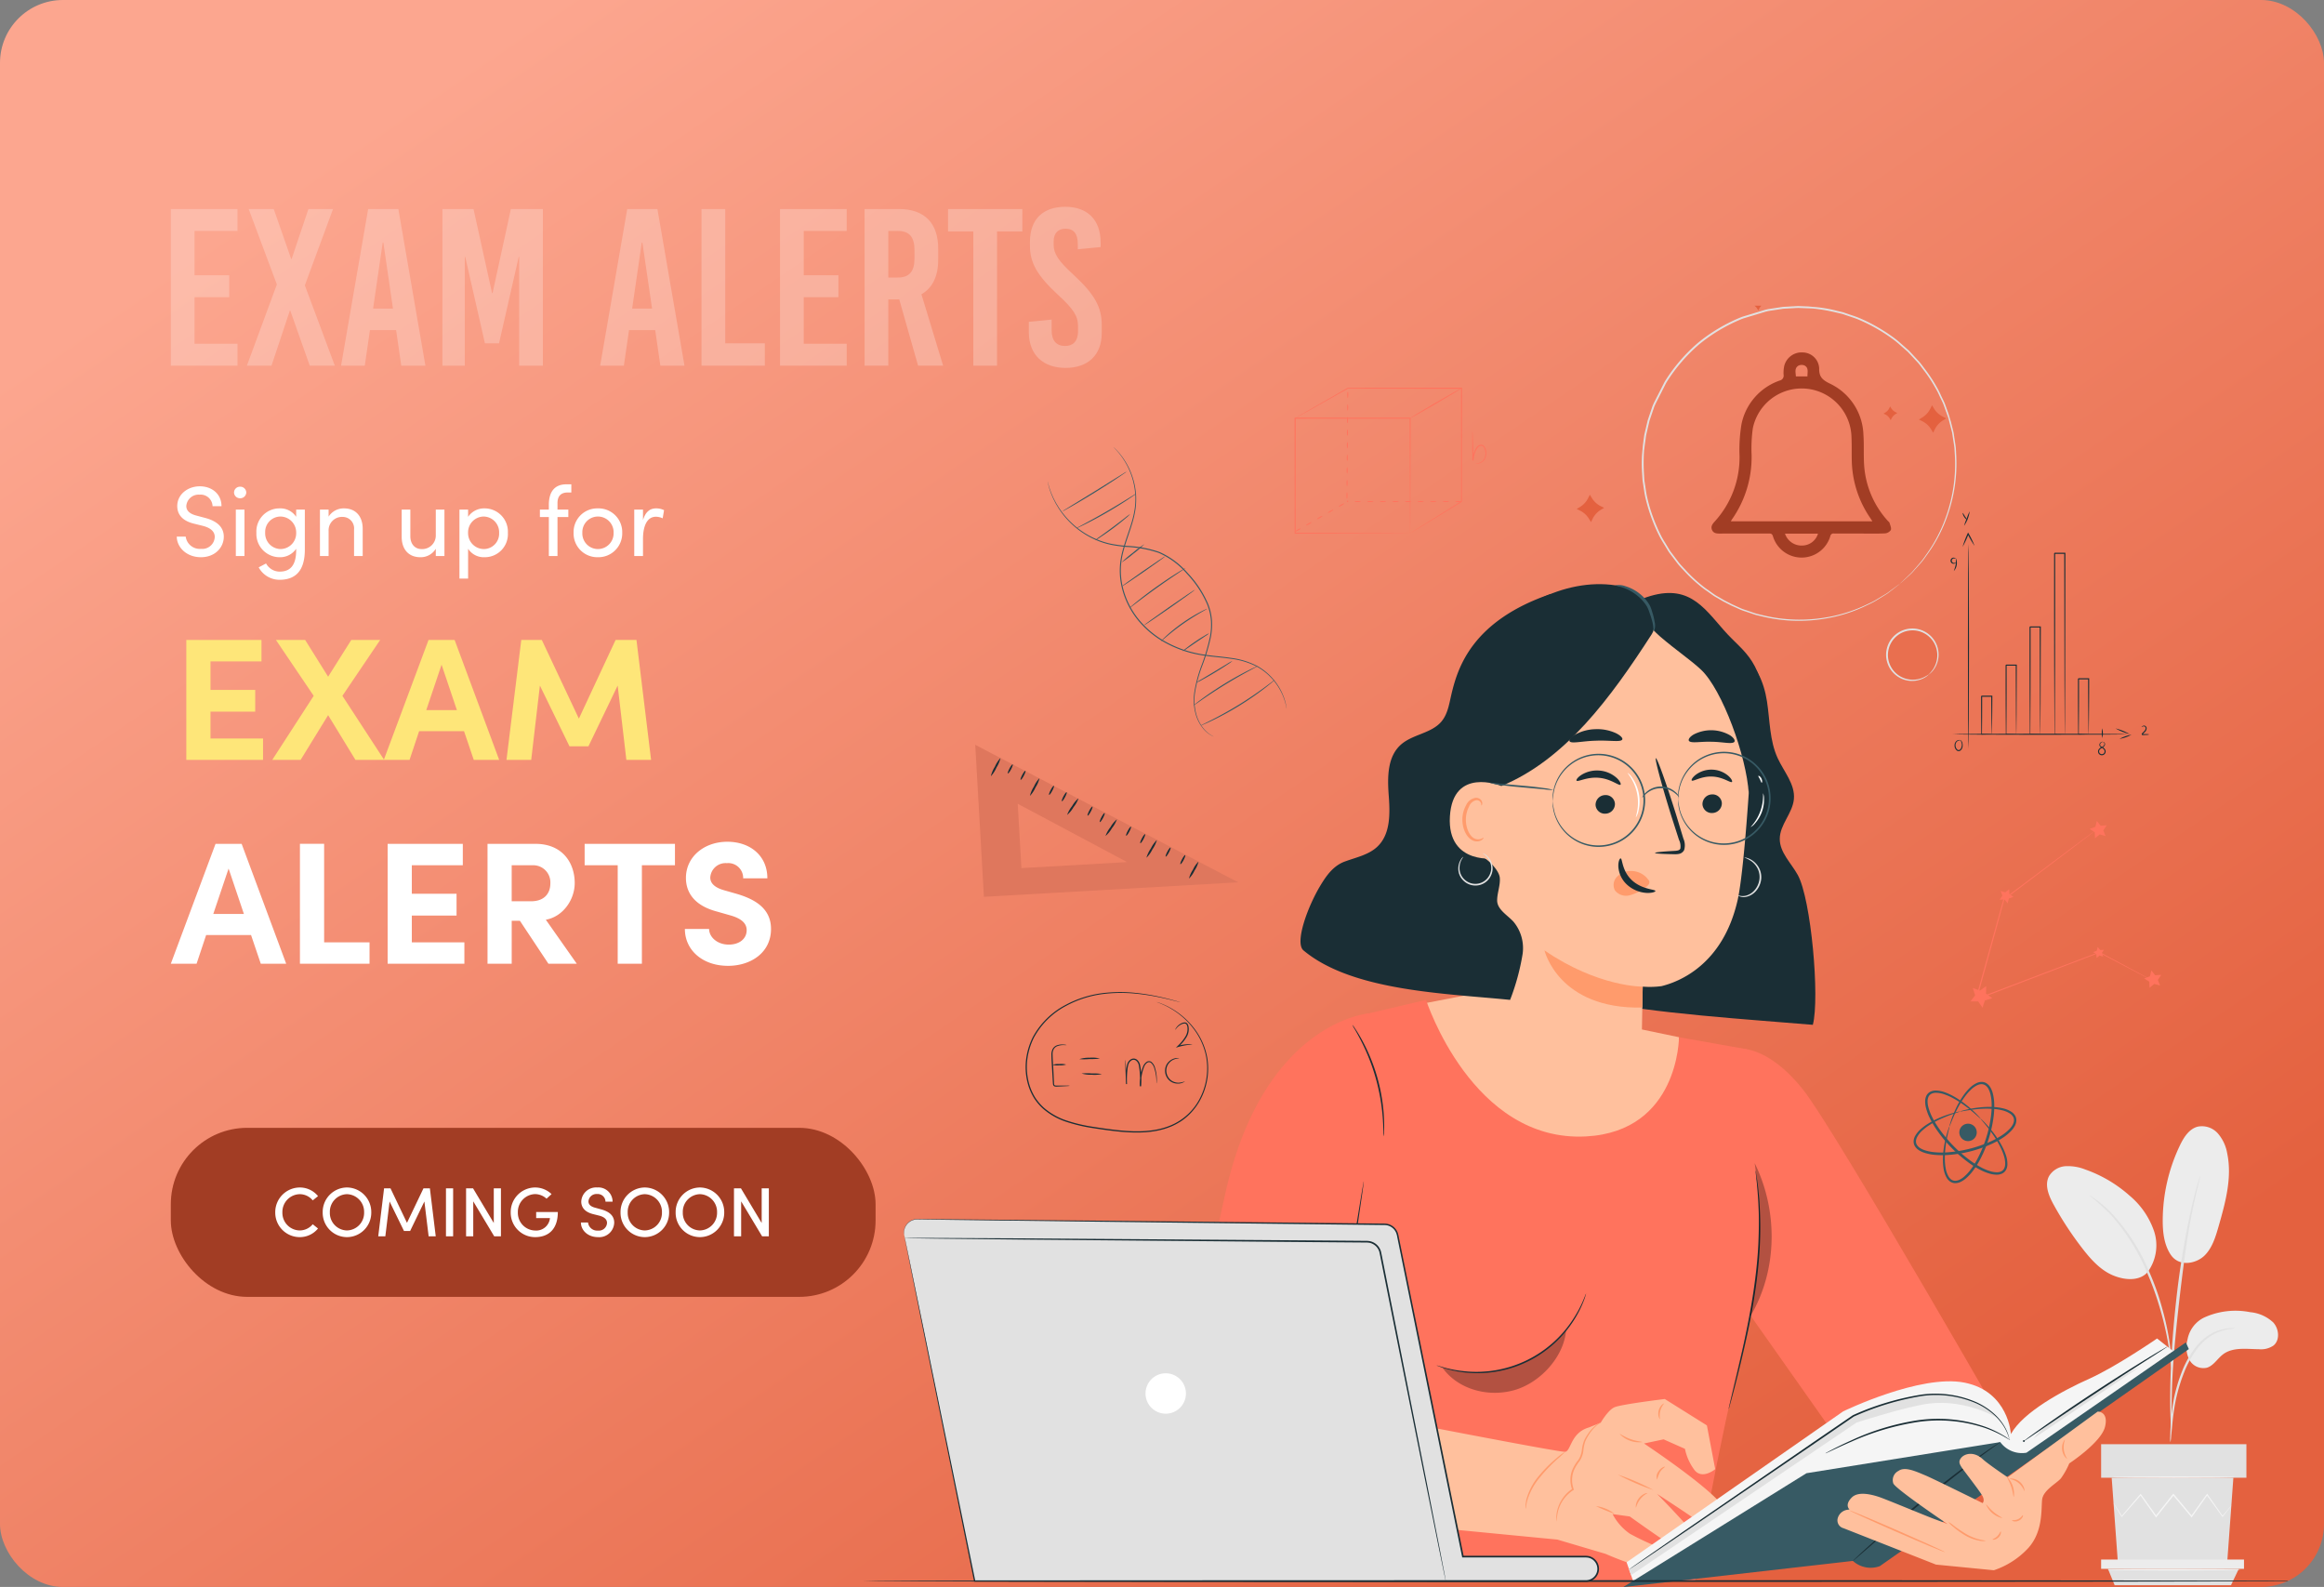
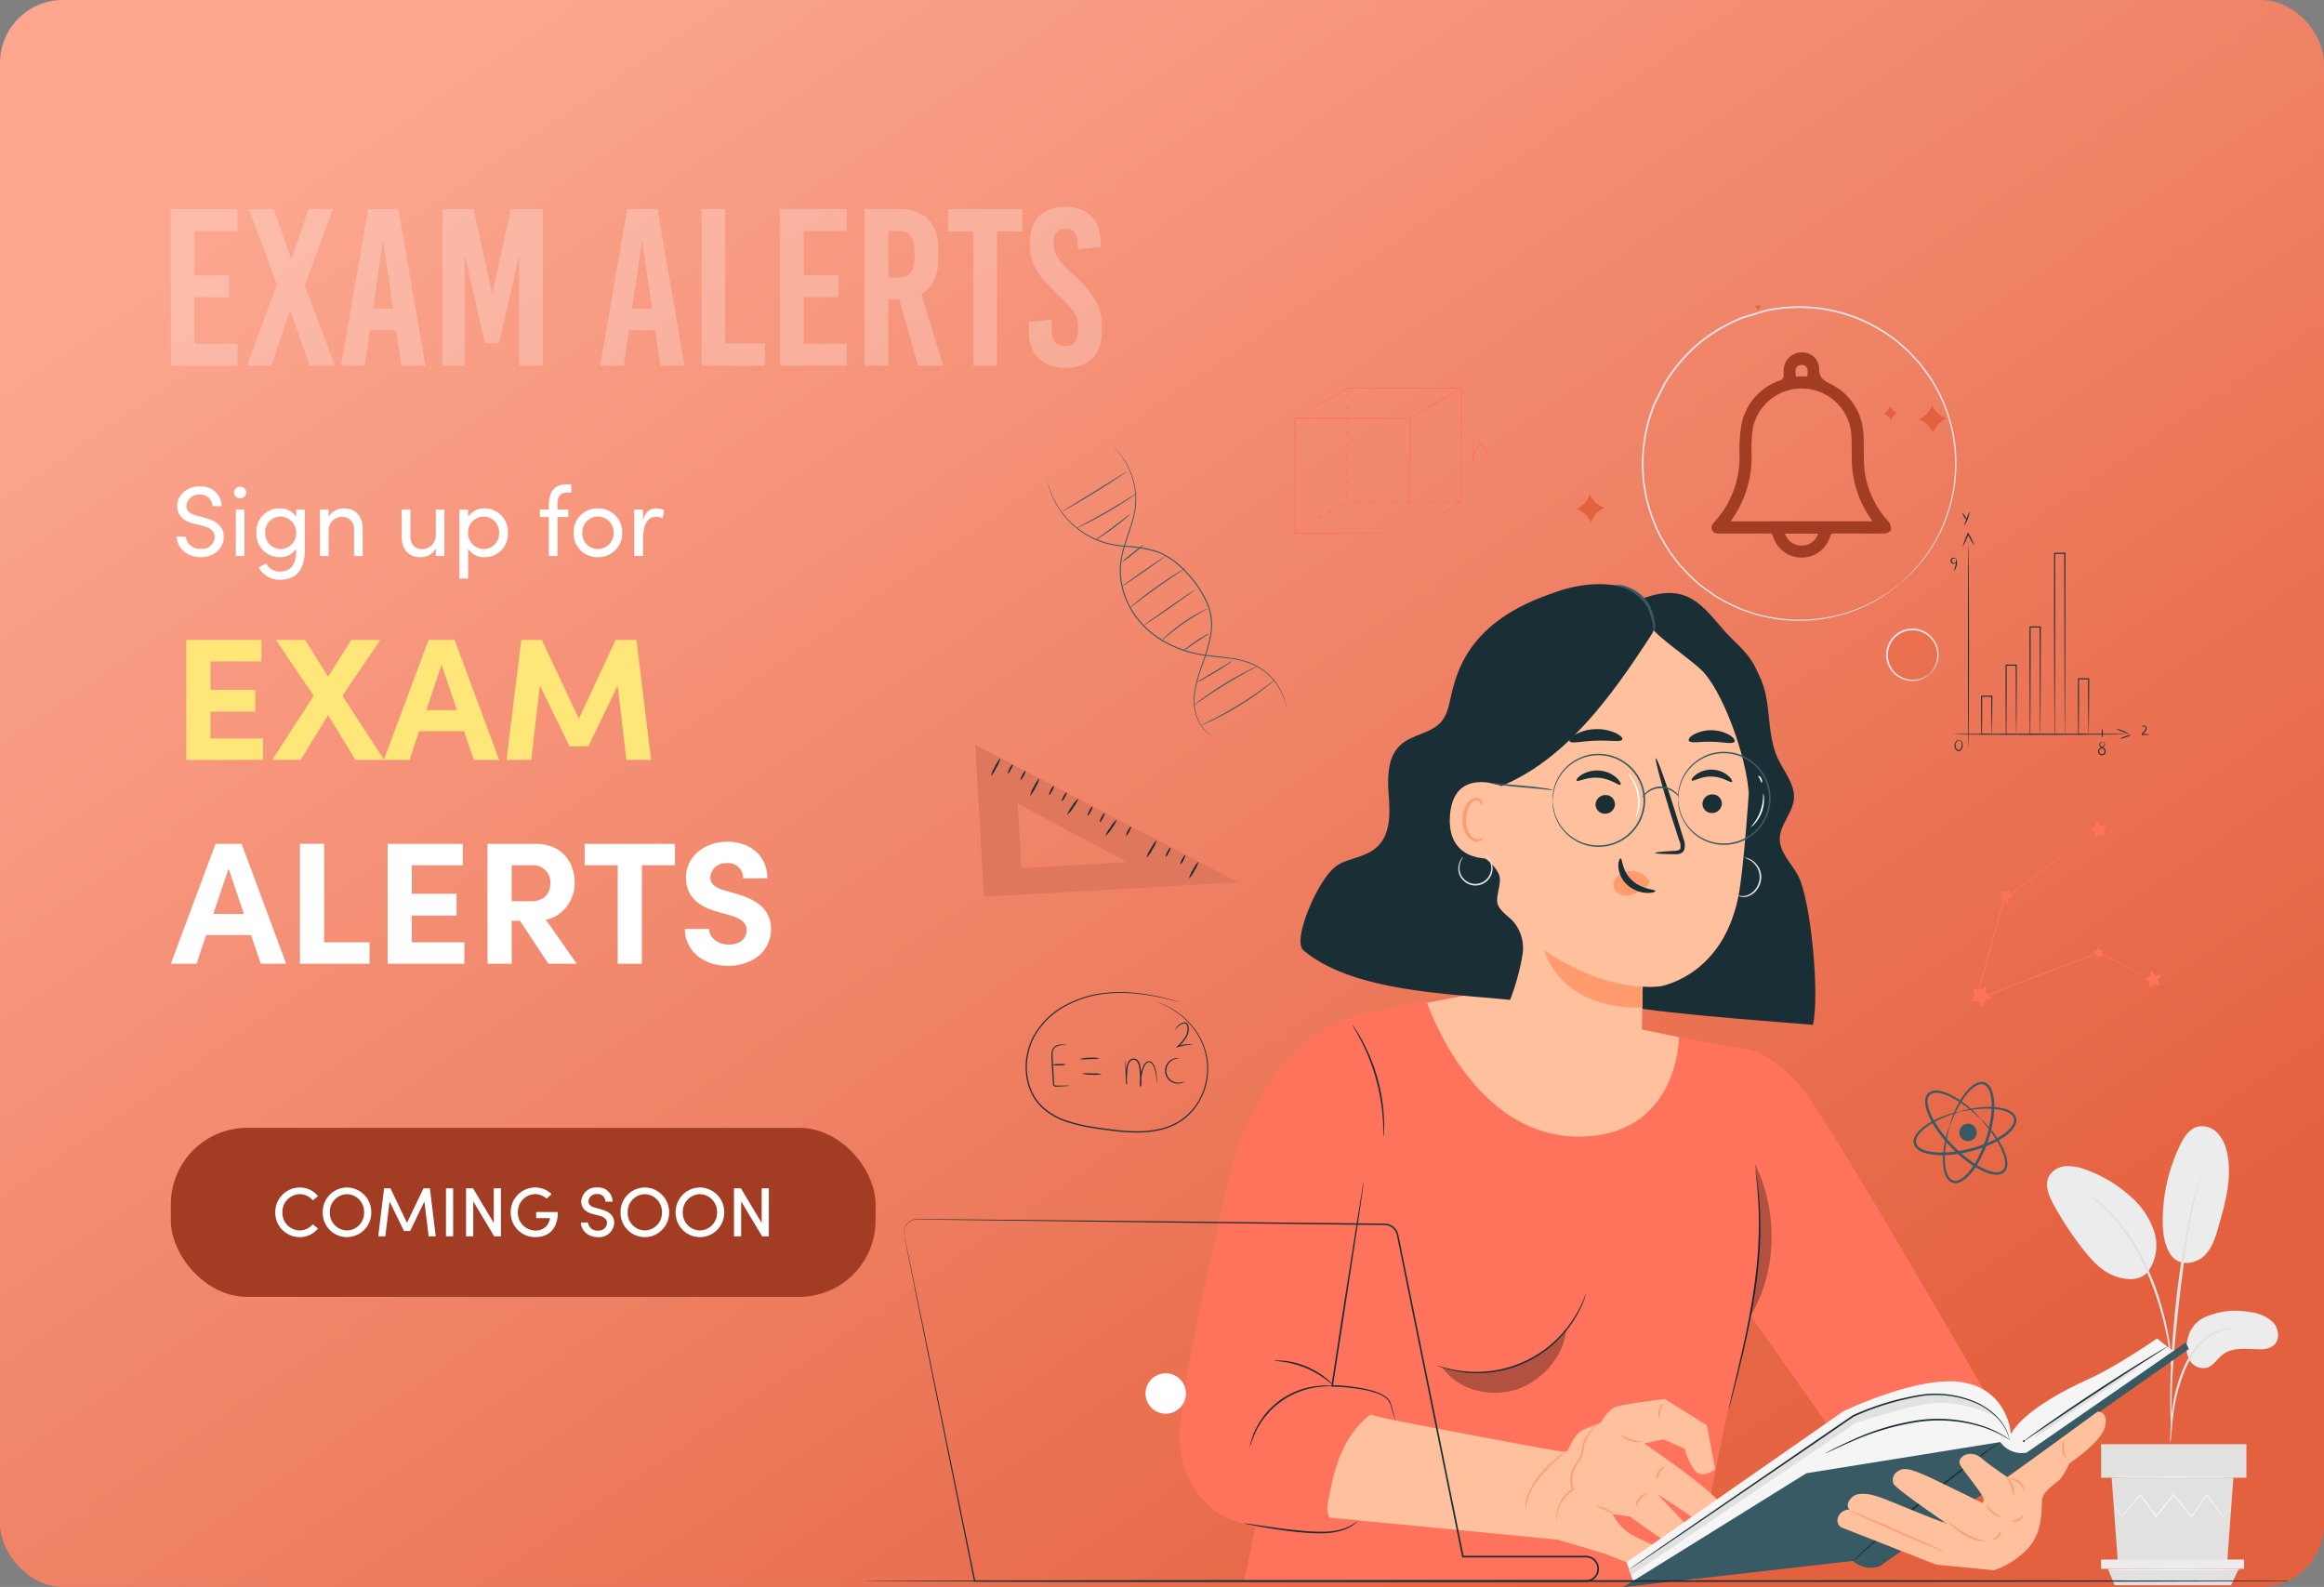
<svg xmlns="http://www.w3.org/2000/svg" width="517" height="353" viewBox="0 0 517 353">
  <rect x="0" y="0" width="517" height="353" fill="#808080" stroke="none" />
  <defs>
    <linearGradient id="linear-gradient" x1="0.096" y1="0.15" x2="0.838" y2="0.891" gradientUnits="objectBoundingBox">
      <stop offset="0" stop-color="#fca68f" />
      <stop offset="1" stop-color="#e4613f" />
    </linearGradient>
    <clipPath id="clip-path">
      <rect id="Rectangle_39291" data-name="Rectangle 39291" width="517" height="353" rx="14" transform="translate(-17643 -14311)" fill="url(#linear-gradient)" />
    </clipPath>
    <clipPath id="clip-path-2">
      <rect id="Rectangle_23423" data-name="Rectangle 23423" width="325.141" height="287.032" transform="translate(0 2)" fill="none" />
    </clipPath>
    <clipPath id="clip-path-3">
      <rect id="Rectangle_23422" data-name="Rectangle 23422" width="325.141" height="287.032" fill="none" />
    </clipPath>
    <clipPath id="clip-path-4">
      <rect id="Rectangle_23420" data-name="Rectangle 23420" width="4.844" height="33.93" fill="none" />
    </clipPath>
    <clipPath id="clip-path-5">
      <rect id="Rectangle_23421" data-name="Rectangle 23421" width="27.582" height="13.998" fill="none" />
    </clipPath>
  </defs>
  <g id="Group_92128" data-name="Group 92128" transform="translate(17643 14458)">
    <rect id="Rectangle_39290" data-name="Rectangle 39290" width="517" height="353" rx="14" transform="translate(-17643 -14458)" fill="url(#linear-gradient)" />
    <g id="Mask_Group_70900" data-name="Mask Group 70900" transform="translate(0 -147)" clip-path="url(#clip-path)">
      <g id="Group_92127" data-name="Group 92127" transform="translate(83 207)">
        <g id="Group_70798" data-name="Group 70798" transform="translate(-17534.143 -14452)">
          <g id="Group_70797" data-name="Group 70797" clip-path="url(#clip-path-2)">
            <g id="Group_70796" data-name="Group 70796">
              <g id="Group_70795" data-name="Group 70795" clip-path="url(#clip-path-3)">
                <path id="Path_75086" data-name="Path 75086" d="M297.548,64.653s.149-.119.428-.368l1.232-1.114.9-.825c.318-.319.633-.7.993-1.094l1.147-1.288a18.94,18.94,0,0,0,1.185-1.565,33.068,33.068,0,0,0,4.7-8.917A34.747,34.747,0,0,0,310.086,36.3q-.05-.931-.1-1.885c-.072-.631-.184-1.266-.276-1.91-.115-.64-.157-1.3-.334-1.944l-.492-1.953-.567-1.858-.039-.108q-.351-.978-.71-1.974c-.258-.656-.6-1.286-.9-1.939a17.957,17.957,0,0,0-.988-1.936,32.518,32.518,0,0,0-2.443-3.729c-.464-.6-.9-1.229-1.4-1.81l-2.157-2.331c-.072-.077-.148-.152-.227-.222l-.887-.782c-.6-.516-1.178-1.066-1.805-1.565a36.894,36.894,0,0,0-4.048-2.708,36.469,36.469,0,0,0-4.473-2.22c-.783-.311-1.6-.556-2.4-.839-.406-.129-.8-.3-1.22-.392l-1.254-.3a29.693,29.693,0,0,0-4.108-.742l-2.1-.184-2.252-.09-.667.032-1.339.074-1.345.074-1.338.2-1.343.205-.673.1-.663.163-4.924,1.49-.339.122a37.393,37.393,0,0,0-9.643,5.718,37.39,37.39,0,0,0-7.319,8.5l-.163.284-2.346,4.617-.277.624-.219.645-.437,1.287-.43,1.283-.308,1.311-.307,1.306-.149.651-.3,2.237-.186,2.1a29.674,29.674,0,0,0,.012,4.172l.073,1.287c.021.429.117.848.173,1.271.138.84.238,1.685.406,2.51a36.465,36.465,0,0,0,1.4,4.794,36.979,36.979,0,0,0,1.96,4.459c.38.7.821,1.371,1.225,2.051l.615,1.01c.055.09.115.177.178.261l1.919,2.534c.485.594,1.031,1.129,1.538,1.69A32.505,32.505,0,0,0,252.941,65a17.787,17.787,0,0,0,1.733,1.312c.591.409,1.152.853,1.753,1.222l1.833,1.052,1.806.926.009,0,1.839.827c.6.286,1.245.444,1.856.669.618.2,1.224.425,1.833.606l1.838.43a34.741,34.741,0,0,0,13.321.381,33.038,33.038,0,0,0,9.6-3.069,18.92,18.92,0,0,0,1.748-.893l1.468-.9c.452-.284.881-.529,1.251-.786l.97-.746,1.312-1.017c.294-.231.438-.357.438-.357s-.162.1-.464.324l-1.335.983-.98.728c-.372.251-.8.488-1.257.767l-1.473.884a18.865,18.865,0,0,1-1.748.872,33.21,33.21,0,0,1-9.566,2.984,34.633,34.633,0,0,1-13.219-.439l-1.821-.433c-.6-.181-1.2-.4-1.815-.607-.6-.225-1.242-.383-1.838-.669l-1.817-.824-1.726-.887-.085-.049-1.8-1.04c-.594-.367-1.148-.808-1.732-1.214a17.568,17.568,0,0,1-1.713-1.3,32.279,32.279,0,0,1-3.206-3.035c-.5-.557-1.04-1.087-1.518-1.677l-1.9-2.519q-.091-.121-.17-.251l-.606-1c-.4-.674-.833-1.333-1.208-2.031a36.57,36.57,0,0,1-1.93-4.414,36.12,36.12,0,0,1-1.381-4.741c-.166-.816-.263-1.651-.4-2.483-.053-.417-.149-.832-.169-1.256l-.07-1.273a38.989,38.989,0,0,1,.036-5.16q.177-1.292.355-2.6l.09-.653.148-.643.3-1.29.305-1.3.426-1.267.432-1.271.217-.638.275-.617c.643-1.263,1.691-3.324,2.334-4.586.048-.085.1-.17.147-.255a37.008,37.008,0,0,1,7.234-8.393,36.992,36.992,0,0,1,9.526-5.651l.315-.113,4.885-1.482.654-.162.666-.1,1.327-.2,1.322-.2,1.329-.074,1.323-.074.659-.033.658.026,2.618.1a39.01,39.01,0,0,1,5.086.866l1.241.291c.413.095.805.261,1.207.386.795.279,1.6.52,2.375.826a36.12,36.12,0,0,1,4.426,2.188,36.748,36.748,0,0,1,4.009,2.672c.621.491,1.194,1.035,1.788,1.544l.879.773c.076.067.15.139.219.213l2.147,2.308c.5.574.925,1.2,1.385,1.788a32.235,32.235,0,0,1,2.428,3.686,17.756,17.756,0,0,1,.984,1.914c.3.646.635,1.269.893,1.918l.708,1.953.35.963.028.092q.366,1.433.722,2.825c.178.635.221,1.291.337,1.926.093.638.207,1.266.281,1.892q.054.945.108,1.869A34.635,34.635,0,0,1,307.914,49.4a33.217,33.217,0,0,1-4.609,8.9,19.007,19.007,0,0,1-1.165,1.57l-1.127,1.3c-.353.4-.663.781-.975,1.1l-.888.838-1.2,1.143c-.269.259-.4.4-.4.4" transform="translate(-66.747 -0.801)" fill="#e1e1e1" />
                <path id="Path_75087" data-name="Path 75087" d="M325.87,111.562a5.681,5.681,0,0,1-9.609-.846,5.624,5.624,0,0,1,.525-5.955,5.681,5.681,0,0,1,9.609.846,5.624,5.624,0,0,1-.525,5.955" transform="translate(-87.74 -28.49)" fill="#e96f4f" />
                <path id="Path_75088" data-name="Path 75088" d="M324.9,112.428c.009.011.11-.063.295-.215a4.505,4.505,0,0,0,.718-.762,5.642,5.642,0,0,0,1.15-3.639,5.729,5.729,0,0,0-.713-2.587,5.839,5.839,0,0,0-2.153-2.207,5.776,5.776,0,0,0-3.314-.788,5.822,5.822,0,0,0-5.321,4.459,5.768,5.768,0,0,0,.2,3.4,5.836,5.836,0,0,0,1.8,2.506,5.739,5.739,0,0,0,2.422,1.155,5.641,5.641,0,0,0,3.784-.5,4.443,4.443,0,0,0,.875-.574c.183-.155.273-.241.264-.252-.027-.038-.4.305-1.209.679a5.654,5.654,0,0,1-3.648.355,5.506,5.506,0,0,1-3.921-3.5,5.425,5.425,0,0,1-.161-3.172,5.449,5.449,0,0,1,4.948-4.147,5.419,5.419,0,0,1,3.095.713,5.509,5.509,0,0,1,2.765,4.473,5.656,5.656,0,0,1-.986,3.53c-.51.729-.913,1.038-.881,1.072" transform="translate(-87.669 -28.413)" fill="#e1e1e1" />
                <path id="Path_75089" data-name="Path 75089" d="M411.728,313.986a16.749,16.749,0,0,1,10.391-1.263,8.639,8.639,0,0,1,5.134,2.292c1.283,1.416,1.526,3.908.053,5.125a4.919,4.919,0,0,1-3.237.821c-2.747-.032-5.8-.516-7.99,1.137-1.252.943-2.085,2.511-3.583,2.975a3.54,3.54,0,0,1-3.894-1.733,6.052,6.052,0,0,1-.441-4.464,6.815,6.815,0,0,1,3.565-4.89" transform="translate(-113.394 -86.846)" fill="#ececec" />
                <path id="Path_75090" data-name="Path 75090" d="M402.455,284.187c1.933,2.76,5.69,1.846,7.431.162s2.478-4.127,3.148-6.456c1.531-5.321,3.074-10.9,1.937-16.322a9.079,9.079,0,0,0-2.085-4.438,4.738,4.738,0,0,0-4.49-1.494c-1.894.5-3.071,2.355-3.922,4.121a38.91,38.91,0,0,0-3.844,16.7c-.009,2.69.308,5.51,1.825,7.73" transform="translate(-111.363 -71.026)" fill="#ececec" />
                <path id="Path_75091" data-name="Path 75091" d="M387.236,291.567a10.045,10.045,0,0,0,1.563-9.243,17.821,17.821,0,0,0-5.475-7.942,29.474,29.474,0,0,0-9.8-5.784,10.456,10.456,0,0,0-4.409-.749,4.625,4.625,0,0,0-3.7,2.238c-1.032,1.968-.043,4.355,1.027,6.3a74.651,74.651,0,0,0,6.439,9.805c1.93,2.488,4.141,4.942,7.082,6.067s6,.992,7.556-1.048" transform="translate(-101.453 -74.446)" fill="#ececec" />
                <path id="Path_75092" data-name="Path 75092" d="M402.962,343.123a6.045,6.045,0,0,0,.175-1.254c.089-.913.2-2.059.334-3.423a49.345,49.345,0,0,1,.77-5.022,38.78,38.78,0,0,1,1.825-5.926,21.849,21.849,0,0,1,3.026-5.362,11.306,11.306,0,0,1,3.826-3.181,10.7,10.7,0,0,1,3.222-1,6.072,6.072,0,0,0,1.249-.181,5.825,5.825,0,0,0-1.271-.02,9.752,9.752,0,0,0-3.36.874,11.273,11.273,0,0,0-4.036,3.208,21.32,21.32,0,0,0-3.137,5.47,36.227,36.227,0,0,0-1.812,6.023,42.364,42.364,0,0,0-.667,5.085c-.109,1.454-.15,2.631-.17,3.445a5.837,5.837,0,0,0,.026,1.266" transform="translate(-112.002 -88.322)" fill="#e1e1e1" />
                <path id="Path_75093" data-name="Path 75093" d="M403.2,327.464a2.483,2.483,0,0,0,.034-.582c0-.438,0-.988-.005-1.665,0-1.444,0-3.534.074-6.116.128-5.163.573-10.719,1.431-18.551.813-7.365,1.9-15.937,3.056-21.51.247-1.268.5-2.409.73-3.407s.414-1.864.6-2.562c.158-.658.287-1.193.388-1.618a2.447,2.447,0,0,0,.1-.574,2.5,2.5,0,0,0-.2.546l-.483,1.594c-.214.692-.434,1.549-.684,2.547s-.536,2.132-.807,3.4a188.843,188.843,0,0,0-3.212,19.959c-.861,7.849-1.248,15-1.282,20.172-.03,2.587.025,4.682.09,6.127.042.677.075,1.227.1,1.664a2.427,2.427,0,0,0,.071.578" transform="translate(-112.002 -75.296)" fill="#e1e1e1" />
                <path id="Path_75094" data-name="Path 75094" d="M396.251,315.3a11.032,11.032,0,0,0-.012-1.739c-.064-1.118-.217-2.732-.532-4.711a62.156,62.156,0,0,0-1.532-6.863,56.22,56.22,0,0,0-2.87-8.121,43.256,43.256,0,0,0-8.428-13.124,21.322,21.322,0,0,0-1.983-1.843c-.3-.257-.573-.513-.847-.717l-.769-.53a11.076,11.076,0,0,0-1.464-.937,51.8,51.8,0,0,1,4.8,4.28,45.588,45.588,0,0,1,8.217,13.076,64.194,64.194,0,0,1,2.886,8.046,69.686,69.686,0,0,1,1.63,6.8c.359,1.958.567,3.557.692,4.664a11.26,11.26,0,0,0,.213,1.722" transform="translate(-105.02 -76.919)" fill="#e1e1e1" />
                <path id="Path_75095" data-name="Path 75095" d="M384.9,363.834l1.381,18.923h24.31l1.381-18.923Z" transform="translate(-106.99 -101.135)" fill="#e1e1e1" />
                <rect id="Rectangle_23419" data-name="Rectangle 23419" width="32.321" height="7.459" transform="translate(275.56 255.241)" fill="#e1e1e1" />
                <path id="Path_75096" data-name="Path 75096" d="M381.646,389.039v2.067h31.787v-2.067Z" transform="translate(-106.086 -108.141)" fill="#ececec" />
                <path id="Path_75097" data-name="Path 75097" d="M385.238,395.541l-1.489-3.639H412.86l-1.736,3.639Z" transform="translate(-106.671 -108.937)" fill="#e1e1e1" />
                <path id="Path_75098" data-name="Path 75098" d="M411.677,371.376a.783.783,0,0,1-.113.174l-.363.482-1.416,1.812-.064.081-.061-.085-3.479-4.812h.2c-1.035,1.466-2.187,3.1-3.425,4.851l-.107.152-.121-.142-4.062-4.834.234,0-.223.281-3.633,4.554-.121.152-.112-.158-3.427-4.848.2.009-4.221,4.809-.075.085-.057-.1c-.557-.934-1-1.68-1.321-2.22l-.339-.591a.924.924,0,0,1-.1-.211.969.969,0,0,1,.142.188l.375.569,1.388,2.18-.132-.011,4.153-4.867.1-.123.095.132,3.458,4.827-.233-.006,3.624-4.561.223-.281.116-.145.119.142,4.051,4.843-.227.009,3.459-4.826.1-.142.1.142,3.405,4.864-.123,0,1.473-1.766.395-.457c.091-.1.14-.152.146-.147" transform="translate(-107.148 -102.492)" fill="#f5f5f5" />
                <path id="Path_75099" data-name="Path 75099" d="M412.386,363.6c0,.084-6.091.152-13.6.152s-13.6-.068-13.6-.152,6.09-.152,13.6-.152,13.6.068,13.6.152" transform="translate(-107.068 -101.028)" fill="#f5f5f5" />
                <path id="Path_75100" data-name="Path 75100" d="M413.178,392.127c0,.084-6.62.152-14.784.152s-14.786-.068-14.786-.152,6.618-.151,14.786-.151,14.784.067,14.784.151" transform="translate(-106.631 -108.958)" fill="#f5f5f5" />
                <path id="Path_75101" data-name="Path 75101" d="M222.993,60.988l.427.709a4.854,4.854,0,0,0,2.008,1.849l.742.367-.709.426a4.863,4.863,0,0,0-1.849,2.008l-.367.742-.427-.709a4.854,4.854,0,0,0-2.008-1.849l-.742-.367.709-.427a4.854,4.854,0,0,0,1.849-2.008Z" transform="translate(-61.172 -16.953)" fill="#e4613f" />
                <path id="Path_75102" data-name="Path 75102" d="M328.421,33.436l.427.709a4.854,4.854,0,0,0,2.008,1.849l.742.367-.709.426a4.863,4.863,0,0,0-1.849,2.008l-.367.742-.427-.709a4.854,4.854,0,0,0-2.008-1.849l-.742-.367.709-.427a4.854,4.854,0,0,0,1.849-2.008Z" transform="translate(-90.478 -9.294)" fill="#e4613f" />
                <path id="Path_75103" data-name="Path 75103" d="M275.287,0l.214.355a2.435,2.435,0,0,0,1.006.927l.372.183-.355.214a2.431,2.431,0,0,0-.927,1.007l-.184.372L275.2,2.7a2.433,2.433,0,0,0-1.006-.927l-.372-.183.355-.214A2.431,2.431,0,0,0,275.1.372Z" transform="translate(-76.114)" fill="#e4613f" />
                <path id="Path_75104" data-name="Path 75104" d="M316.081,33.8l.214.355a2.428,2.428,0,0,0,1.007.926l.371.184-.355.214a2.433,2.433,0,0,0-.926,1.007l-.184.372-.214-.355a2.433,2.433,0,0,0-1.006-.927l-.372-.183.355-.214a2.432,2.432,0,0,0,.926-1.006Z" transform="translate(-87.454 -9.396)" fill="#e4613f" />
                <path id="Path_75105" data-name="Path 75105" d="M57.059,56.961a1.319,1.319,0,0,1,.064.2c.04.142.093.334.162.581a8.3,8.3,0,0,0,.292.935,13,13,0,0,0,.479,1.246l.319.729.406.778a9.116,9.116,0,0,0,.478.827c.178.279.342.584.559.868a18.665,18.665,0,0,0,3.217,3.6A18.46,18.46,0,0,0,68,69.8a17.69,17.69,0,0,0,3.108.978,32,32,0,0,0,3.435.473A25.856,25.856,0,0,1,81.9,72.6a17.9,17.9,0,0,1,6.415,4.8A23.326,23.326,0,0,1,92.732,84.1a12.487,12.487,0,0,1,.885,3.734,14.549,14.549,0,0,1-.234,3.672A43.93,43.93,0,0,1,91.436,98a30.807,30.807,0,0,0-1.547,5.66,11.79,11.79,0,0,0,.179,4.8,8.92,8.92,0,0,0,1.568,3.266,6.538,6.538,0,0,0,1.687,1.557c.445.284.7.393.7.409a4.575,4.575,0,0,1-.722-.367,6.359,6.359,0,0,1-1.736-1.54,8.893,8.893,0,0,1-1.625-3.29,11.856,11.856,0,0,1-.219-4.854,30.681,30.681,0,0,1,1.527-5.7,44.209,44.209,0,0,0,1.918-6.464,14.327,14.327,0,0,0,.223-3.614,12.291,12.291,0,0,0-.875-3.663,23.178,23.178,0,0,0-4.378-6.63,17.713,17.713,0,0,0-6.324-4.742,25.8,25.8,0,0,0-7.29-1.342,31.865,31.865,0,0,1-3.458-.487,17.721,17.721,0,0,1-3.143-1A18.695,18.695,0,0,1,59.706,63.2c-.216-.288-.378-.6-.555-.879a8.928,8.928,0,0,1-.472-.838l-.4-.786q-.164-.388-.311-.737a12.305,12.305,0,0,1-.46-1.261,7.684,7.684,0,0,1-.271-.944l-.139-.588a1.288,1.288,0,0,1-.039-.2" transform="translate(-15.86 -15.833)" fill="#375a64" />
                <path id="Path_75106" data-name="Path 75106" d="M77.388,46.368s.056.045.158.142l.449.433c.192.195.413.453.683.749.245.317.552.666.839,1.1A15.9,15.9,0,0,1,81.3,52.139a16.149,16.149,0,0,1,1.085,4.9,16.548,16.548,0,0,1-.1,2.929,21.309,21.309,0,0,1-.679,3.1c-.6,2.108-1.483,4.28-2.084,6.654A16.891,16.891,0,0,0,79,73.43a16.033,16.033,0,0,0,.392,3.878,18.117,18.117,0,0,0,3.568,7.331,20.494,20.494,0,0,0,6.333,5.174,24.923,24.923,0,0,0,7.221,2.513c2.409.442,4.75.564,6.917.894a17.5,17.5,0,0,1,5.821,1.76,13.065,13.065,0,0,1,3.849,3.214,12.779,12.779,0,0,1,2.661,5.539c.043.262.076.466.1.616s.025.211.025.211-.021-.069-.05-.207-.071-.349-.123-.609a14.308,14.308,0,0,0-.745-2.265,13.436,13.436,0,0,0-1.974-3.2,13,13,0,0,0-3.825-3.15,17.416,17.416,0,0,0-5.769-1.711c-2.157-.32-4.5-.434-6.928-.873a25.057,25.057,0,0,1-7.293-2.523,20.654,20.654,0,0,1-6.409-5.231,18.294,18.294,0,0,1-3.61-7.431,16.243,16.243,0,0,1-.393-3.936,17.033,17.033,0,0,1,.537-3.753c.612-2.394,1.5-4.563,2.107-6.656a21.188,21.188,0,0,0,.686-3.07,16.4,16.4,0,0,0,.119-2.893,16.32,16.32,0,0,0-2.777-8.2c-.279-.437-.579-.788-.817-1.109-.263-.3-.477-.562-.664-.762l-.43-.448c-.1-.1-.141-.16-.141-.16" transform="translate(-21.512 -12.889)" fill="#375a64" />
                <path id="Path_75107" data-name="Path 75107" d="M120.723,118.013a4.617,4.617,0,0,1-.567.515c-.374.321-.929.768-1.626,1.308a66.73,66.73,0,0,1-11.7,7.215c-.794.381-1.443.675-1.9.865a4.5,4.5,0,0,1-.714.275,4.639,4.639,0,0,1,.674-.361l1.862-.933c1.566-.8,3.7-1.952,5.988-3.358s4.273-2.8,5.689-3.84l1.67-1.244a4.566,4.566,0,0,1,.626-.44" transform="translate(-28.968 -32.804)" fill="#375a64" />
                <path id="Path_75108" data-name="Path 75108" d="M116.225,113.825a3.412,3.412,0,0,1-.568.336l-1.576.853c-1.329.723-3.15,1.749-5.117,2.957s-3.7,2.373-4.949,3.232l-1.473,1.022a3.42,3.42,0,0,1-.556.354,3.5,3.5,0,0,1,.5-.43c.331-.265.819-.637,1.43-1.085,1.222-.9,2.95-2.086,4.921-3.3s3.812-2.216,5.164-2.9c.677-.344,1.228-.612,1.614-.786a3.393,3.393,0,0,1,.609-.252" transform="translate(-28.349 -31.64)" fill="#375a64" />
                <path id="Path_75109" data-name="Path 75109" d="M110.906,112.206a7.53,7.53,0,0,1-1.114.813c-.706.473-1.7,1.105-2.809,1.774s-2.136,1.246-2.885,1.648a7.375,7.375,0,0,1-1.24.6,8.183,8.183,0,0,1,1.155-.75l2.846-1.708,2.842-1.71a8.082,8.082,0,0,1,1.206-.668" transform="translate(-28.591 -31.189)" fill="#375a64" />
                <path id="Path_75110" data-name="Path 75110" d="M104.564,103.7a4.792,4.792,0,0,1-.845.617l-2.088,1.4-2.072,1.423a4.742,4.742,0,0,1-.885.557,4.237,4.237,0,0,1,.783-.695c.506-.4,1.222-.933,2.038-1.487s1.575-1.022,2.134-1.344a4.216,4.216,0,0,1,.935-.471" transform="translate(-27.428 -28.825)" fill="#375a64" />
                <path id="Path_75111" data-name="Path 75111" d="M102.277,96.122c.017.033-.608.368-1.6.942s-2.338,1.4-3.765,2.4-2.66,1.991-3.534,2.729-1.4,1.21-1.428,1.183a1.965,1.965,0,0,1,.331-.375c.223-.231.559-.552.983-.939a36.9,36.9,0,0,1,7.329-5.147c.508-.269.924-.475,1.217-.607a1.977,1.977,0,0,1,.465-.184" transform="translate(-25.56 -26.718)" fill="#375a64" />
                <path id="Path_75112" data-name="Path 75112" d="M98.095,90.244c.038.055-2.494,1.887-5.655,4.091s-5.757,3.947-5.8,3.892,2.493-1.887,5.656-4.092,5.756-3.947,5.794-3.892" transform="translate(-24.085 -25.085)" fill="#375a64" />
                <path id="Path_75113" data-name="Path 75113" d="M94.7,83.616a2.953,2.953,0,0,1-.487.361l-1.365.918c-1.155.773-2.743,1.85-4.469,3.08s-3.261,2.382-4.366,3.222L82.7,92.19a2.868,2.868,0,0,1-.5.342,2.974,2.974,0,0,1,.44-.416c.293-.256.725-.617,1.266-1.054,1.081-.876,2.6-2.051,4.332-3.285s3.336-2.29,4.515-3.027c.59-.368,1.071-.66,1.409-.853a2.922,2.922,0,0,1,.537-.281" transform="translate(-22.85 -23.242)" fill="#375a64" />
                <path id="Path_75114" data-name="Path 75114" d="M89.6,79.94c.038.055-2.111,1.613-4.8,3.479s-4.9,3.335-4.94,3.28,2.111-1.613,4.8-3.479,4.9-3.334,4.939-3.279" transform="translate(-22.199 -22.221)" fill="#375a64" />
                <path id="Path_75115" data-name="Path 75115" d="M84.916,76.248a21.949,21.949,0,0,1-2.47,2.129,21.9,21.9,0,0,1-2.622,1.939,21.952,21.952,0,0,1,2.47-2.129,21.9,21.9,0,0,1,2.622-1.939" transform="translate(-22.189 -21.194)" fill="#375a64" />
                <path id="Path_75116" data-name="Path 75116" d="M79.5,66.952a7.736,7.736,0,0,1-1.051.975c-.674.574-1.626,1.342-2.708,2.15s-2.09,1.5-2.832,1.986a7.832,7.832,0,0,1-1.233.731,9.023,9.023,0,0,1,1.136-.873c.716-.518,1.7-1.233,2.784-2.038s2.045-1.551,2.745-2.09a9.065,9.065,0,0,1,1.16-.841" transform="translate(-19.925 -18.61)" fill="#375a64" />
                <path id="Path_75117" data-name="Path 75117" d="M79.263,60.637a2.922,2.922,0,0,1-.479.374c-.316.228-.782.547-1.363.934-1.161.773-2.793,1.8-4.635,2.868s-3.549,1.968-4.8,2.589c-.625.311-1.134.555-1.489.716a2.917,2.917,0,0,1-.563.228,2.938,2.938,0,0,1,.521-.313l1.452-.783c1.227-.66,2.916-1.583,4.756-2.647s3.481-2.068,4.664-2.8l1.4-.868a2.912,2.912,0,0,1,.531-.3" transform="translate(-18.328 -16.855)" fill="#375a64" />
                <path id="Path_75118" data-name="Path 75118" d="M75.9,53.883a3.455,3.455,0,0,1-.526.4c-.347.245-.854.591-1.485,1.012-1.263.843-3.024,1.981-4.994,3.2s-3.776,2.287-5.093,3.041c-.658.377-1.195.677-1.569.878a3.447,3.447,0,0,1-.593.291,3.43,3.43,0,0,1,.545-.373l1.529-.944,5.053-3.1L73.8,55.151l1.527-.947a3.443,3.443,0,0,1,.577-.321" transform="translate(-17.135 -14.977)" fill="#375a64" />
                <path id="Path_75119" data-name="Path 75119" d="M339.767,250.825c-.035.035-.573-.5-1.609-1.388-.518-.443-1.164-.973-1.944-1.544a21.779,21.779,0,0,0-2.772-1.737,12.738,12.738,0,0,0-1.73-.75,5.684,5.684,0,0,0-1.954-.347,2.214,2.214,0,0,0-.948.225,1.447,1.447,0,0,0-.648.689,2.378,2.378,0,0,0-.194,1.022,5.177,5.177,0,0,0,.142,1.126,11.027,11.027,0,0,0,.843,2.265,19.476,19.476,0,0,0,1.278,2.209,30.69,30.69,0,0,0,7.478,7.708,19.373,19.373,0,0,0,2.17,1.345,11.031,11.031,0,0,0,2.239.911,5.193,5.193,0,0,0,1.121.175,2.376,2.376,0,0,0,1.028-.163,1.447,1.447,0,0,0,.708-.627,2.225,2.225,0,0,0,.254-.941,5.7,5.7,0,0,0-.289-1.964,12.563,12.563,0,0,0-.7-1.752,21.875,21.875,0,0,0-1.653-2.823c-.547-.8-1.056-1.458-1.484-1.989-.856-1.064-1.375-1.617-1.339-1.651.015-.014.16.108.423.357s.638.629,1.095,1.142,1,1.158,1.581,1.947a20.822,20.822,0,0,1,1.76,2.829,12.864,12.864,0,0,1,.758,1.8,6.094,6.094,0,0,1,.344,2.132,2.7,2.7,0,0,1-.3,1.162,1.975,1.975,0,0,1-.946.861,2.9,2.9,0,0,1-1.253.221,5.7,5.7,0,0,1-1.246-.181,11.457,11.457,0,0,1-2.367-.938,19.754,19.754,0,0,1-2.243-1.372,30.542,30.542,0,0,1-7.631-7.866,19.781,19.781,0,0,1-1.3-2.284,11.5,11.5,0,0,1-.866-2.394,5.728,5.728,0,0,1-.143-1.25,2.9,2.9,0,0,1,.258-1.247,1.976,1.976,0,0,1,.888-.919,2.713,2.713,0,0,1,1.172-.267,6.077,6.077,0,0,1,2.121.407,12.848,12.848,0,0,1,1.778.812,20.759,20.759,0,0,1,2.774,1.845c.771.6,1.4,1.165,1.9,1.638s.866.861,1.109,1.129.359.42.344.434" transform="translate(-91.014 -67.98)" fill="#375a64" />
                <path id="Path_75120" data-name="Path 75120" d="M334.366,251.813c.047.014-.163.718-.44,2.01-.137.646-.289,1.439-.412,2.366a20.047,20.047,0,0,0-.174,3.159,11.432,11.432,0,0,0,.188,1.812,5.33,5.33,0,0,0,.646,1.8,2.214,2.214,0,0,0,.646.687,1.52,1.52,0,0,0,.891.24,2.327,2.327,0,0,0,.969-.273,4.71,4.71,0,0,0,.908-.61,10.145,10.145,0,0,0,1.577-1.721,18.132,18.132,0,0,0,1.321-2.084,28.3,28.3,0,0,0,3.142-9.894,18.1,18.1,0,0,0,.123-2.466,10.11,10.11,0,0,0-.3-2.315,4.711,4.711,0,0,0-.39-1.023,2.336,2.336,0,0,0-.634-.782,1.518,1.518,0,0,0-.866-.318,2.219,2.219,0,0,0-.924.188,5.352,5.352,0,0,0-1.568,1.1,11.4,11.4,0,0,0-1.2,1.373,20.052,20.052,0,0,0-1.679,2.681c-.435.827-.769,1.563-1.029,2.17-.519,1.214-.753,1.911-.8,1.9a1.793,1.793,0,0,1,.108-.525c.095-.337.244-.832.474-1.456s.534-1.382.946-2.236a19.2,19.2,0,0,1,1.637-2.781,11.526,11.526,0,0,1,1.217-1.451,5.738,5.738,0,0,1,1.7-1.228,2.705,2.705,0,0,1,1.139-.244,2.036,2.036,0,0,1,1.165.409,2.86,2.86,0,0,1,.794.946,5.244,5.244,0,0,1,.448,1.136,10.624,10.624,0,0,1,.336,2.445,18.488,18.488,0,0,1-.112,2.547A28.193,28.193,0,0,1,341,259.487a18.4,18.4,0,0,1-1.378,2.144,10.569,10.569,0,0,1-1.685,1.8,5.193,5.193,0,0,1-1.021.669,2.859,2.859,0,0,1-1.193.315,2.038,2.038,0,0,1-1.188-.338,2.7,2.7,0,0,1-.789-.856,5.754,5.754,0,0,1-.679-1.982,11.566,11.566,0,0,1-.157-1.887,19.22,19.22,0,0,1,.267-3.217c.156-.935.343-1.73.517-2.372s.336-1.134.453-1.464a1.774,1.774,0,0,1,.214-.492" transform="translate(-92.54 -67.238)" fill="#375a64" />
                <path id="Path_75121" data-name="Path 75121" d="M334.225,250.611c.012.048-.7.239-1.941.684-.621.223-1.375.512-2.228.9a20.067,20.067,0,0,0-2.778,1.513,11.379,11.379,0,0,0-1.442,1.114,5.327,5.327,0,0,0-1.194,1.5,2.214,2.214,0,0,0-.244.912,1.516,1.516,0,0,0,.265.884,2.336,2.336,0,0,0,.742.68,4.743,4.743,0,0,0,1,.451,10.169,10.169,0,0,0,2.292.436,18.216,18.216,0,0,0,2.468.027,28.3,28.3,0,0,0,10.067-2.534,18.253,18.253,0,0,0,2.161-1.193,10.156,10.156,0,0,0,1.813-1.47,4.727,4.727,0,0,0,.665-.87,2.336,2.336,0,0,0,.331-.95,1.517,1.517,0,0,0-.186-.9,2.213,2.213,0,0,0-.647-.687,5.345,5.345,0,0,0-1.76-.754,11.426,11.426,0,0,0-1.8-.3,20.03,20.03,0,0,0-3.163-.017c-.933.066-1.734.169-2.387.267-1.305.2-2.021.364-2.033.316a1.8,1.8,0,0,1,.5-.184c.336-.1.836-.23,1.488-.363s1.456-.273,2.4-.372a19.216,19.216,0,0,1,3.227-.072,11.6,11.6,0,0,1,1.874.271,5.753,5.753,0,0,1,1.937.8,2.716,2.716,0,0,1,.806.84,2.04,2.04,0,0,1,.265,1.207,2.854,2.854,0,0,1-.386,1.173,5.26,5.26,0,0,1-.731.979,10.6,10.6,0,0,1-1.9,1.572,18.331,18.331,0,0,1-2.225,1.245,28.22,28.22,0,0,1-10.29,2.591,18.454,18.454,0,0,1-2.548-.043,10.549,10.549,0,0,1-2.42-.484,5.266,5.266,0,0,1-1.107-.516,2.844,2.844,0,0,1-.9-.849,2.036,2.036,0,0,1-.338-1.188,2.7,2.7,0,0,1,.312-1.121,5.743,5.743,0,0,1,1.329-1.62,11.525,11.525,0,0,1,1.523-1.127,19.235,19.235,0,0,1,2.876-1.465c.877-.36,1.651-.619,2.289-.809s1.141-.311,1.483-.385a1.8,1.8,0,0,1,.531-.077" transform="translate(-90.029 -69.376)" fill="#375a64" />
                <path id="Path_75122" data-name="Path 75122" d="M341.779,256.231a1.937,1.937,0,1,1-2.351-1.405,1.937,1.937,0,0,1,2.351,1.405" transform="translate(-93.944 -70.818)" fill="#375a64" />
                <path id="Path_75123" data-name="Path 75123" d="M382.6,197.794s-.076-.03-.219-.1l-.63-.319-2.413-1.253-8.888-4.67.077,0-27.38,10.462-.242.092.069-.25.836-3.026c1.913-6.9,3.724-13.438,5.318-19.188l.011-.039.032-.025,15.177-11.365,4.314-3.205,1.148-.841.3-.212a.062.062,0,1,1,.012.015l-.287.227-1.126.871-4.274,3.259-15.12,11.441.043-.063c-1.585,5.752-3.388,12.29-5.292,19.2l-.837,3.025-.173-.157,27.407-10.391.04-.015.037.02,8.848,4.744,2.391,1.3.617.342c.138.079.206.125.206.125" transform="translate(-95.316 -45.529)" fill="#ff735d" />
                <path id="Path_75124" data-name="Path 75124" d="M346.24,215.076l-1.637.486-.528,1.625-.968-1.407H341.4l1.038-1.356-.528-1.624,1.61.569,1.382-1-.044,1.708Z" transform="translate(-94.899 -59.031)" fill="#ff735d" />
                <path id="Path_75125" data-name="Path 75125" d="M353.469,184.22l-1.038.378-.277,1.07-.681-.87-1.1.067.618-.917-.405-1.028,1.062.3.853-.7.039,1.1Z" transform="translate(-97.392 -50.735)" fill="#ff735d" />
                <path id="Path_75126" data-name="Path 75126" d="M381.905,162.472l-.755,1.128.5,1.261-1.305-.369-1.044.866L379.25,164l-1.147-.725,1.273-.469.336-1.314.839,1.066Z" transform="translate(-105.101 -44.89)" fill="#ff735d" />
                <path id="Path_75127" data-name="Path 75127" d="M398.71,208.532l-.754,1.128.5,1.26-1.305-.369-1.044.866-.053-1.355-1.147-.725,1.273-.469.336-1.314.839,1.066Z" transform="translate(-109.773 -57.694)" fill="#ff735d" />
                <path id="Path_75128" data-name="Path 75128" d="M381.605,200.952l-.482.72.32.8-.832-.235-.666.552-.034-.865-.731-.463.812-.3.214-.839.535.68Z" transform="translate(-105.4 -55.685)" fill="#ff735d" />
                <path id="Path_75129" data-name="Path 75129" d="M340.727,121.743c-.067,0-.121-10.194-.121-22.766s.054-22.768.121-22.768.121,10.191.121,22.768-.054,22.766-.121,22.766" transform="translate(-94.678 -21.184)" fill="#1a2e35" />
                <path id="Path_75130" data-name="Path 75130" d="M341.629,75.608a19.735,19.735,0,0,1-1.546-2.643l.217-.014-.023.056a20.141,20.141,0,0,1-1.323,2.834,20.316,20.316,0,0,1,1.1-2.928l.023-.056.1-.235.118.222a19.71,19.71,0,0,1,1.336,2.765" transform="translate(-94.218 -20.186)" fill="#1a2e35" />
                <path id="Path_75131" data-name="Path 75131" d="M340.023,68.164c-.04.051-.415-.194-.711-.649s-.374-.895-.312-.911.237.359.515.778.554.729.508.782" transform="translate(-94.226 -18.514)" fill="#1a2e35" />
                <path id="Path_75132" data-name="Path 75132" d="M339.431,69.344a9.116,9.116,0,0,1,.58-1.623,9.074,9.074,0,0,1,.661-1.591,7.541,7.541,0,0,1-1.241,3.214" transform="translate(-94.349 -18.382)" fill="#1a2e35" />
                <path id="Path_75133" data-name="Path 75133" d="M336.256,83.416a13.941,13.941,0,0,0,.416-1.4,13.861,13.861,0,0,0,.032-1.459,2.609,2.609,0,0,1-.448,2.859" transform="translate(-93.467 -22.392)" fill="#1a2e35" />
                <path id="Path_75134" data-name="Path 75134" d="M336.432,81.465c.026.011-.056.2-.347.268a.681.681,0,1,1-.064-1.342c.3.04.4.22.37.233-.024.03-.152-.074-.377-.061a.5.5,0,1,0,.048,1c.226-.009.343-.124.37-.1" transform="translate(-93.197 -22.345)" fill="#1a2e35" />
                <path id="Path_75135" data-name="Path 75135" d="M374.869,134.747c0,.067-8.721.121-19.477.121s-19.479-.054-19.479-.121,8.719-.121,19.479-.121,19.477.054,19.477.121" transform="translate(-93.374 -37.422)" fill="#1a2e35" />
                <path id="Path_75136" data-name="Path 75136" d="M389.218,134.245A11.646,11.646,0,0,1,386.1,133a11.644,11.644,0,0,1,3.118,1.246" transform="translate(-107.324 -36.967)" fill="#1a2e35" />
                <path id="Path_75137" data-name="Path 75137" d="M389.985,134.922a8.234,8.234,0,0,1-2.658.932,8.251,8.251,0,0,1,2.658-.932" transform="translate(-107.665 -37.5)" fill="#1a2e35" />
                <path id="Path_75138" data-name="Path 75138" d="M337.755,136.507a1.179,1.179,0,0,1,.5.808,1.75,1.75,0,0,1-.077,1.058,1.192,1.192,0,0,1-.392.527.661.661,0,0,1-.736.028,1.382,1.382,0,0,1-.562-1.183,1.231,1.231,0,0,1,.432-.976.965.965,0,0,1,.683-.221c.173.017.251.078.246.09s-.095-.008-.248.005a.963.963,0,0,0-.57.257,1.087,1.087,0,0,0-.32.843,1.2,1.2,0,0,0,.462.977.422.422,0,0,0,.477-.015,1,1,0,0,0,.322-.42,1.674,1.674,0,0,0,.115-.936,2.922,2.922,0,0,0-.334-.841" transform="translate(-93.534 -37.945)" fill="#1a2e35" />
                <path id="Path_75139" data-name="Path 75139" d="M381.766,137.183c-.014-.009.141-.082.328.077a.491.491,0,0,1,.163.386.786.786,0,0,1-.23.5c-.275.306-.776.418-1.006.791a.643.643,0,0,0,0,.629.617.617,0,0,0,.594.293.6.6,0,0,0,.511-.417.65.65,0,0,0-.126-.624,1.658,1.658,0,0,0-.515-.409.81.81,0,0,1-.467-.477.651.651,0,0,1,.123-.544.772.772,0,0,1,.331-.24c.209-.077.331-.061.332-.048s-.115.038-.292.134a.738.738,0,0,0-.261.234.515.515,0,0,0-.068.42c.074.308.651.352.991.792a.876.876,0,0,1,.177.838.84.84,0,0,1-.715.583.85.85,0,0,1-.823-.418.864.864,0,0,1,.011-.861,1.462,1.462,0,0,1,.58-.479,2.314,2.314,0,0,0,.5-.317.66.66,0,0,0,.216-.388.4.4,0,0,0-.095-.31c-.129-.148-.264-.123-.261-.144" transform="translate(-105.826 -38.106)" fill="#1a2e35" />
                <path id="Path_75140" data-name="Path 75140" d="M381.97,135.125a4.831,4.831,0,0,1,0-2.152,4.831,4.831,0,0,1,0,2.152" transform="translate(-106.143 -36.962)" fill="#1a2e35" />
                <path id="Path_75141" data-name="Path 75141" d="M395.8,134.1a1.9,1.9,0,0,1-.67.1l-.729.043a.279.279,0,0,1-.165-.033.2.2,0,0,1-.087-.214.468.468,0,0,1,.149-.231l.324-.331a1.068,1.068,0,0,0,.392-.686.436.436,0,0,0-.3-.453.747.747,0,0,0-.427.082c-.1.046-.166.071-.176.057s.034-.065.128-.139a.727.727,0,0,1,.5-.17.613.613,0,0,1,.5.625,1.218,1.218,0,0,1-.434.845l-.327.326a.354.354,0,0,0-.1.122c.012,0-.041,0-.039,0s0,0,.006-.006.01-.023.012-.026h.006a.2.2,0,0,0,.035,0l.729.009a1.926,1.926,0,0,1,.674.07" transform="translate(-109.551 -36.726)" fill="#1a2e35" />
                <path id="Path_75142" data-name="Path 75142" d="M347.038,131.49a6.3,6.3,0,0,1-.032-.669c-.009-.457-.02-1.057-.034-1.788-.022-1.513-.048-3.609-.053-6l.119.118-2.264,0c.241-.243.066-.066.121-.12v1.275q0,.628,0,1.232c0,.8-.007,1.572-.009,2.295-.014,1.425-.025,2.669-.035,3.657l-.073-.074,1.646.041c.391.014.608.024.618.033a4.247,4.247,0,0,1-.573.033l-1.69.041H344.7v-.076c-.009-.988-.022-2.233-.035-3.657,0-.723-.006-1.492-.009-2.295q0-.6,0-1.232c0-.209,0-.421,0-.634v-.641c.055-.055-.122.119.123-.123l2.264,0h.118v.119c-.005,2.443-.03,4.578-.053,6.086-.015.72-.025,1.311-.034,1.761a4.919,4.919,0,0,1-.031.614" transform="translate(-95.8 -34.164)" fill="#1a2e35" />
                <path id="Path_75143" data-name="Path 75143" d="M376.88,130a1.817,1.817,0,0,1-.016-.258c0-.188-.009-.424-.016-.714-.009-.644-.021-1.527-.035-2.615-.024-2.212-.049-5.276-.053-8.749l.12.12h-2.264c.242-.243.067-.065.121-.118v.966q0,.48,0,.952,0,.943,0,1.846c0,1.2-.008,2.339-.012,3.4-.017,2.095-.031,3.868-.041,5.17l-.064-.065,1.655.037.447.015a.889.889,0,0,1,.162.013,4.88,4.88,0,0,1-.57.028l-1.693.036h-.064V130c-.01-1.3-.025-3.076-.041-5.17,0-1.059-.007-2.2-.012-3.4q0-.9,0-1.846,0-.472,0-.952v-.966c.055-.055-.122.118.122-.124H377v.12c0,3.523-.029,6.628-.053,8.834-.014,1.077-.027,1.95-.035,2.588-.006.279-.012.507-.016.687a1.133,1.133,0,0,1-.016.227" transform="translate(-104.095 -32.673)" fill="#1a2e35" />
                <path id="Path_75144" data-name="Path 75144" d="M354.581,128.83a2.528,2.528,0,0,1-.016-.32c0-.226-.01-.521-.017-.89-.009-.792-.021-1.9-.035-3.262-.014-2.77-.032-6.588-.053-10.9l.121.121h-2.263c.241-.243.066-.065.121-.118v.616q0,.309,0,.615,0,.612,0,1.212c0,.8,0,1.583,0,2.345,0,1.521-.009,2.959-.012,4.284-.019,2.624-.035,4.8-.045,6.293l-.059-.059,1.665.033.44.014a1.037,1.037,0,0,1,.158.012.6.6,0,0,1-.136.012l-.427.014-1.7.033h-.058v-.06c-.011-1.5-.027-3.669-.045-6.293,0-1.325-.008-2.762-.012-4.284,0-.762,0-1.545,0-2.345q0-.6,0-1.212c0-.2,0-.409,0-.615v-.616c.055-.056-.122.117.123-.126H354.7v.121c-.021,4.344-.039,8.191-.053,10.984-.014,1.353-.027,2.45-.035,3.235-.006.358-.012.644-.017.863a1.737,1.737,0,0,1-.016.289" transform="translate(-97.897 -31.505)" fill="#1a2e35" />
                <path id="Path_75145" data-name="Path 75145" d="M361.966,125.513a.821.821,0,0,1-.009-.129c0-.095,0-.214-.008-.362q-.006-.5-.017-1.381c-.009-1.211-.021-2.935-.036-5.069-.013-4.288-.032-10.22-.052-16.875l.121.121H359.7c.24-.243.066-.063.121-.115v.986q0,.495,0,.984,0,.979,0,1.937c0,1.277,0,2.523,0,3.732-.005,2.416-.01,4.683-.014,6.746-.023,4.1-.041,7.383-.052,9.425l-.05-.049,1.669.028.44.012a1.1,1.1,0,0,1,.156.009.709.709,0,0,1-.139.009l-.429.012-1.7.028h-.048v-.05c-.011-2.041-.03-5.324-.052-9.425,0-2.063-.009-4.33-.015-6.746,0-1.209,0-2.456,0-3.732q0-.957,0-1.937,0-.49,0-.984V101.7c.055-.056-.123.115.123-.128h2.384v.121c-.02,6.69-.038,12.652-.051,16.963-.015,2.123-.027,3.838-.036,5.041-.007.575-.012,1.027-.017,1.353,0,.142-.006.256-.009.347a.478.478,0,0,1-.008.113" transform="translate(-99.949 -28.235)" fill="#1a2e35" />
                <path id="Path_75146" data-name="Path 75146" d="M369.531,119.2s-.006-.075-.009-.214,0-.35-.008-.611c0-.544-.01-1.329-.017-2.334-.009-2.032-.022-4.957-.037-8.578-.013-7.246-.031-17.277-.051-28.467l.121.121h-2.262c.239-.242.066-.059.12-.109v1.746q0,.875,0,1.742,0,1.732,0,3.423c0,2.253,0,4.446-.005,6.564-.006,4.235-.012,8.168-.017,11.682-.028,7-.049,12.326-.06,15.035l-.038-.038,1.7.022.422.009a1.382,1.382,0,0,1,.144.007.966.966,0,0,1-.131.007l-.414.009-1.718.022h-.038V119.2c-.011-2.709-.032-8.03-.06-15.035-.005-3.514-.011-7.448-.017-11.682,0-2.118,0-4.311,0-6.564q0-1.69,0-3.423,0-.865,0-1.742V79.013c.056-.058-.123.11.123-.134h2.383V79c-.019,11.225-.038,21.287-.051,28.556-.015,3.609-.028,6.525-.037,8.55-.007.994-.013,1.768-.017,2.306,0,.253-.006.451-.008.595a1.587,1.587,0,0,1-.009.2" transform="translate(-102.052 -21.926)" fill="#1a2e35" />
                <path id="Path_75147" data-name="Path 75147" d="M34.758,138.047l1.929,33.813,56.568-3.226Zm9.454,13.119,24.33,12.965-23.514,1.341Z" transform="translate(-9.662 -38.373)" fill="#df775d" />
                <path id="Path_75148" data-name="Path 75148" d="M41.707,142.114a6.86,6.86,0,0,1-.9,2.127,6.772,6.772,0,0,1-1.246,1.933,6.86,6.86,0,0,1,.9-2.127,6.753,6.753,0,0,1,1.246-1.933" transform="translate(-10.993 -39.503)" fill="#1a2e35" />
                <path id="Path_75149" data-name="Path 75149" d="M53.728,148.322a6.544,6.544,0,0,1-.892,2.071,6.449,6.449,0,0,1-1.236,1.873,6.532,6.532,0,0,1,.891-2.071,6.443,6.443,0,0,1,1.237-1.873" transform="translate(-14.339 -41.228)" fill="#1a2e35" />
                <path id="Path_75150" data-name="Path 75150" d="M65.593,154.53a6.484,6.484,0,0,1-1.1,1.962,6.375,6.375,0,0,1-1.421,1.729,6.5,6.5,0,0,1,1.1-1.962,6.369,6.369,0,0,1,1.42-1.729" transform="translate(-17.53 -42.954)" fill="#1a2e35" />
                <path id="Path_75151" data-name="Path 75151" d="M77.417,161.018a6.484,6.484,0,0,1-1.1,1.962,6.374,6.374,0,0,1-1.421,1.729,6.5,6.5,0,0,1,1.1-1.962,6.4,6.4,0,0,1,1.42-1.729" transform="translate(-20.817 -44.757)" fill="#1a2e35" />
                <path id="Path_75152" data-name="Path 75152" d="M89.824,167.357a6.854,6.854,0,0,1-.994,2.085,6.732,6.732,0,0,1-1.331,1.875,6.85,6.85,0,0,1,.994-2.085,6.77,6.77,0,0,1,1.332-1.875" transform="translate(-24.318 -46.519)" fill="#1a2e35" />
                <path id="Path_75153" data-name="Path 75153" d="M102.723,174.042a6.057,6.057,0,0,1-.884,1.982,5.959,5.959,0,0,1-1.226,1.778,6.1,6.1,0,0,1,.884-1.982,5.949,5.949,0,0,1,1.225-1.778" transform="translate(-27.964 -48.378)" fill="#1a2e35" />
                <path id="Path_75154" data-name="Path 75154" d="M45.864,144.075c.1.053-.066.549-.36,1.108s-.612.966-.708.913.066-.549.361-1.107.612-.967.708-.913" transform="translate(-12.444 -40.047)" fill="#1a2e35" />
                <path id="Path_75155" data-name="Path 75155" d="M49.8,146.04c.1.053-.066.549-.361,1.107s-.612.967-.707.913.065-.549.36-1.108.612-.966.708-.913" transform="translate(-13.538 -40.593)" fill="#1a2e35" />
                <path id="Path_75156" data-name="Path 75156" d="M58.566,150.676c.1.054-.066.549-.36,1.108s-.612.966-.708.913.066-.55.36-1.108.612-.966.708-.913" transform="translate(-15.975 -41.882)" fill="#1a2e35" />
                <path id="Path_75157" data-name="Path 75157" d="M62.5,152.642c.1.053-.066.549-.36,1.108s-.612.967-.708.913.066-.549.361-1.107.612-.967.708-.913" transform="translate(-17.069 -42.429)" fill="#1a2e35" />
                <path id="Path_75158" data-name="Path 75158" d="M70.438,157.082c.1.053-.066.549-.361,1.107s-.612.967-.708.913.066-.549.361-1.108.612-.966.708-.913" transform="translate(-19.275 -43.663)" fill="#1a2e35" />
                <path id="Path_75159" data-name="Path 75159" d="M74.2,159.059c.1.053-.066.549-.36,1.108s-.612.966-.708.913.066-.549.36-1.108.612-.966.708-.913" transform="translate(-20.321 -44.212)" fill="#1a2e35" />
                <path id="Path_75160" data-name="Path 75160" d="M82.308,163.264c.1.053-.066.549-.36,1.108s-.612.967-.708.913.066-.549.36-1.107.612-.967.708-.913" transform="translate(-22.575 -45.381)" fill="#1a2e35" />
-                 <path id="Path_75161" data-name="Path 75161" d="M86.666,165.576c.1.053-.066.549-.36,1.108s-.612.966-.708.913.066-.549.36-1.108.612-.966.708-.913" transform="translate(-23.786 -46.024)" fill="#1a2e35" />
                <path id="Path_75162" data-name="Path 75162" d="M94.5,169.7c.1.053-.066.549-.361,1.107s-.612.967-.707.913.066-.549.36-1.108.612-.966.708-.913" transform="translate(-25.965 -47.171)" fill="#1a2e35" />
                <path id="Path_75163" data-name="Path 75163" d="M99.024,172.027c.1.053-.066.549-.361,1.108s-.612.967-.707.913.066-.549.36-1.107.612-.967.708-.913" transform="translate(-27.221 -47.817)" fill="#1a2e35" />
                <path id="Path_75164" data-name="Path 75164" d="M158.855,62.966a1.118,1.118,0,0,1-.006-.125c0-.088,0-.206-.006-.357,0-.322-.007-.783-.012-1.38-.006-1.212-.016-2.974-.027-5.211-.013-4.48-.032-10.863-.054-18.517l.105.1-25.587.017h0l.121-.121c-.006,9.37-.012,18.15-.017,25.589l-.1-.105,18.518.054,5.21.027,1.38.012.357.006a1.11,1.11,0,0,1,.125.006.766.766,0,0,1-.113.006l-.346.006-1.36.012-5.186.027-18.585.054h-.105v-.105c0-7.439-.01-16.22-.016-25.589v-.121h.124l25.587.016h.105v.105c-.022,7.682-.041,14.088-.054,18.584-.012,2.227-.021,3.98-.027,5.187-.005.588-.009,1.043-.012,1.36,0,.147,0,.26-.006.346a.651.651,0,0,1-.006.113" transform="translate(-37.01 -10.356)" fill="#ff735d" />
                <path id="Path_75165" data-name="Path 75165" d="M158.9,60.4s.064-.05.2-.136l.586-.378,2.266-1.427,8.331-5.189-.043.078c-.008-6.679-.018-15.526-.03-25.206l.121.121h-.071l-25.223-.03.045-.012-8.588,4.84-2.351,1.308-.615.335c-.139.074-.214.107-.214.107s.066-.048.2-.13l.6-.358,2.326-1.352,8.549-4.91.021-.012h.025l25.223-.03h.193v.122c-.011,9.68-.022,18.527-.03,25.206V53.4l-.043.027L162,58.544l-2.292,1.386-.6.355c-.136.079-.209.113-.209.113" transform="translate(-37.057 -7.788)" fill="#ff735d" />
                <path id="Path_75166" data-name="Path 75166" d="M180.182,28.184c.034.058-2.5,1.6-5.653,3.44s-5.742,3.288-5.776,3.23,2.5-1.6,5.653-3.44,5.742-3.287,5.776-3.23" transform="translate(-46.908 -7.834)" fill="#ff735d" />
                <path id="Path_75167" data-name="Path 75167" d="M134.526,71.4c.033.058-.212.261-.547.454s-.634.3-.667.243.211-.261.547-.453.634-.3.667-.243" transform="translate(-37.056 -19.843)" fill="#ff735d" />
                <path id="Path_75168" data-name="Path 75168" d="M137.889,69.472c.033.058-.212.261-.547.454s-.634.3-.667.243.211-.261.547-.453.634-.3.667-.243" transform="translate(-37.991 -19.307)" fill="#ff735d" />
                <path id="Path_75169" data-name="Path 75169" d="M141.252,67.542c.033.058-.212.261-.547.454s-.634.3-.667.243.211-.261.547-.453.634-.3.667-.243" transform="translate(-38.925 -18.77)" fill="#ff735d" />
                <path id="Path_75170" data-name="Path 75170" d="M144.614,65.611c.033.058-.212.261-.547.453s-.634.3-.668.243.212-.261.547-.453.634-.3.667-.243" transform="translate(-39.86 -18.233)" fill="#ff735d" />
                <path id="Path_75171" data-name="Path 75171" d="M147.976,63.681c.033.058-.212.261-.547.454s-.634.3-.668.243.212-.261.547-.453.634-.3.667-.243" transform="translate(-40.795 -17.697)" fill="#ff735d" />
                <path id="Path_75172" data-name="Path 75172" d="M149.248,60.29c.067,0,.119.314.116.7s-.06.7-.127.7-.119-.315-.116-.7.06-.7.127-.7" transform="translate(-41.451 -16.759)" fill="#ff735d" />
                <path id="Path_75173" data-name="Path 75173" d="M149.279,56.412c.067,0,.119.314.116.7s-.06.7-.127.7-.119-.315-.116-.7.06-.7.127-.7" transform="translate(-41.46 -15.681)" fill="#ff735d" />
                <path id="Path_75174" data-name="Path 75174" d="M149.309,52.535c.067,0,.119.314.116.7s-.06.7-.127.7-.119-.315-.116-.7.06-.7.127-.7" transform="translate(-41.468 -14.603)" fill="#ff735d" />
                <path id="Path_75175" data-name="Path 75175" d="M149.34,48.658c.067,0,.119.314.116.7s-.06.7-.127.7-.119-.314-.116-.7.06-.7.127-.7" transform="translate(-41.477 -13.525)" fill="#ff735d" />
                <path id="Path_75176" data-name="Path 75176" d="M149.37,44.78c.067,0,.119.314.116.7s-.06.7-.127.7-.119-.315-.116-.7.06-.7.127-.7" transform="translate(-41.485 -12.447)" fill="#ff735d" />
                <path id="Path_75177" data-name="Path 75177" d="M149.4,40.9c.067,0,.119.314.116.7s-.06.7-.127.7-.119-.314-.116-.7.06-.7.127-.7" transform="translate(-41.494 -11.37)" fill="#ff735d" />
                <path id="Path_75178" data-name="Path 75178" d="M149.431,37.026c.067,0,.119.314.116.7s-.06.7-.127.7-.119-.315-.116-.7.06-.7.127-.7" transform="translate(-41.502 -10.292)" fill="#ff735d" />
                <path id="Path_75179" data-name="Path 75179" d="M149.461,33.148c.067,0,.119.314.116.7s-.06.7-.127.7-.119-.315-.116-.7.06-.7.127-.7" transform="translate(-41.51 -9.214)" fill="#ff735d" />
                <path id="Path_75180" data-name="Path 75180" d="M149.492,29.271c.067,0,.119.314.116.7s-.06.7-.127.7-.119-.315-.116-.7.06-.7.127-.7" transform="translate(-41.519 -8.136)" fill="#ff735d" />
                <path id="Path_75181" data-name="Path 75181" d="M182.643,63.065c0-.062.313-.112.7-.112s.7.05.7.112-.313.112-.7.112-.7-.05-.7-.112" transform="translate(-50.769 -17.499)" fill="#ff735d" />
                <path id="Path_75182" data-name="Path 75182" d="M178.766,63.065c0-.062.313-.112.7-.112s.7.05.7.112-.313.112-.7.112-.7-.05-.7-.112" transform="translate(-49.692 -17.499)" fill="#ff735d" />
                <path id="Path_75183" data-name="Path 75183" d="M174.888,63.065c0-.062.313-.112.7-.112s.7.05.7.112-.313.112-.7.112-.7-.05-.7-.112" transform="translate(-48.614 -17.499)" fill="#ff735d" />
                <path id="Path_75184" data-name="Path 75184" d="M171.011,63.065c0-.062.313-.112.7-.112s.7.05.7.112-.313.112-.7.112-.7-.05-.7-.112" transform="translate(-47.536 -17.499)" fill="#ff735d" />
                <path id="Path_75185" data-name="Path 75185" d="M167.133,63.065c0-.062.313-.112.7-.112s.7.05.7.112-.313.112-.7.112-.7-.05-.7-.112" transform="translate(-46.458 -17.499)" fill="#ff735d" />
                <path id="Path_75186" data-name="Path 75186" d="M163.256,63.065c0-.062.313-.112.7-.112s.7.05.7.112-.313.112-.7.112-.7-.05-.7-.112" transform="translate(-45.38 -17.499)" fill="#ff735d" />
                <path id="Path_75187" data-name="Path 75187" d="M159.378,63.065c0-.062.313-.112.7-.112s.7.05.7.112-.313.112-.7.112-.7-.05-.7-.112" transform="translate(-44.302 -17.499)" fill="#ff735d" />
                <path id="Path_75188" data-name="Path 75188" d="M155.5,63.065c0-.062.313-.112.7-.112s.7.05.7.112-.313.112-.7.112-.7-.05-.7-.112" transform="translate(-43.225 -17.499)" fill="#ff735d" />
                <path id="Path_75189" data-name="Path 75189" d="M151.624,63.065c0-.062.313-.112.7-.112s.7.05.7.112-.314.112-.7.112-.7-.05-.7-.112" transform="translate(-42.147 -17.499)" fill="#ff735d" />
                <path id="Path_75190" data-name="Path 75190" d="M149.274,63.065a.154.154,0,1,1,.148.112.134.134,0,0,1-.148-.112" transform="translate(-41.494 -17.499)" fill="#ff735d" />
                <path id="Path_75191" data-name="Path 75191" d="M188.6,48.566a2.985,2.985,0,0,0,.638-.03,1.982,1.982,0,0,0,1.326-1,2.668,2.668,0,0,0-.073-2.435.744.744,0,0,0-.5-.4.874.874,0,0,0-.656.175,3.074,3.074,0,0,0-.81,1.356,6.285,6.285,0,0,0-.363,1.737l-.237-.005c-.027-1.853-.04-3.472-.04-4.627l.011-1.356a2.118,2.118,0,0,1,.033-.491,2.238,2.238,0,0,1,.05.489q.024.542.059,1.356c.041,1.154.085,2.772.124,4.625l-.237-.005a6.386,6.386,0,0,1,.372-1.806,6.2,6.2,0,0,1,.349-.79,1.99,1.99,0,0,1,.547-.674,1.107,1.107,0,0,1,.84-.212.969.969,0,0,1,.65.519,2.816,2.816,0,0,1,.029,2.63,2.033,2.033,0,0,1-1.461,1.01,1.549,1.549,0,0,1-.492-.009c-.11-.025-.165-.047-.162-.054" transform="translate(-52.226 -11.533)" fill="#ff735d" />
                <path id="Path_75192" data-name="Path 75192" d="M79.379,216.411s.1.026.295.09.483.152.852.3a17.108,17.108,0,0,1,7.118,5.322,15.059,15.059,0,0,1,3.022,6.582,14.693,14.693,0,0,1-1.123,8.672,13.556,13.556,0,0,1-2.814,4.043,12.819,12.819,0,0,1-2.016,1.626c-.38.217-.754.454-1.15.652s-.8.4-1.223.547c-3.366,1.339-7.242,1.395-11.089,1.025-1.935-.188-3.889-.467-5.87-.775a35.741,35.741,0,0,1-5.947-1.379,15.089,15.089,0,0,1-5.321-2.991,11.791,11.791,0,0,1-1.944-2.3,12.406,12.406,0,0,1-1.241-2.688,14.112,14.112,0,0,1-.568-5.7,15.231,15.231,0,0,1,1.564-5.264,17.521,17.521,0,0,1,7.161-7.046,23.778,23.778,0,0,1,8.387-2.677,32.454,32.454,0,0,1,7.277-.045,47.444,47.444,0,0,1,5.423.887c1.473.326,2.6.633,3.368.845l.866.253c.195.059.292.1.292.1s-.1-.018-.3-.068l-.874-.225c-.768-.193-1.9-.482-3.375-.791a48.9,48.9,0,0,0-5.416-.837,32.619,32.619,0,0,0-7.235.087,23.655,23.655,0,0,0-8.3,2.684,17.311,17.311,0,0,0-7.041,6.959,15,15,0,0,0-1.526,5.17,13.856,13.856,0,0,0,.563,5.581,12.142,12.142,0,0,0,1.213,2.623,11.513,11.513,0,0,0,1.9,2.239,14.812,14.812,0,0,0,5.223,2.931,35.467,35.467,0,0,0,5.9,1.369c1.975.308,3.928.588,5.851.777,3.827.372,7.659.317,10.965-.992a12.83,12.83,0,0,0,7.085-6.72,14.508,14.508,0,0,0,1.139-8.536,14.953,14.953,0,0,0-2.949-6.52,17,17,0,0,0-3.975-3.721,17.818,17.818,0,0,0-3.038-1.646c-.364-.156-.652-.249-.84-.326s-.284-.118-.284-.118" transform="translate(-13.979 -59.548)" fill="#1a2e35" />
                <path id="Path_75193" data-name="Path 75193" d="M62.309,239.557a2.39,2.39,0,0,1-.588.069c-.38.026-.929.054-1.608.083l-.533.022a2.052,2.052,0,0,1-.613-.025.514.514,0,0,1-.3-.239.891.891,0,0,1-.1-.35q-.022-.323-.044-.66c-.052-.9-.109-1.887-.169-2.917s-.123-2.012-.129-2.929a2.661,2.661,0,0,1,.3-1.288,1.789,1.789,0,0,1,.884-.754,3.621,3.621,0,0,1,1.624-.179,1.9,1.9,0,0,1,.585.105,3.145,3.145,0,0,1-.591.007,3.877,3.877,0,0,0-1.538.254,1.591,1.591,0,0,0-.757.684,2.462,2.462,0,0,0-.247,1.175c.019.879.1,1.878.151,2.909s.1,2.014.147,2.918c.045.427-.049.965.252,1.036a1.967,1.967,0,0,0,.536.031l.534,0c.679,0,1.23,0,1.609.008a2.338,2.338,0,0,1,.591.043" transform="translate(-16.185 -64.036)" fill="#1a2e35" />
                <path id="Path_75194" data-name="Path 75194" d="M61.6,236.5a4.061,4.061,0,0,1-1.5.175,4.058,4.058,0,0,1-1.506-.112,4.053,4.053,0,0,1,1.5-.175,4.069,4.069,0,0,1,1.506.113" transform="translate(-16.287 -65.707)" fill="#1a2e35" />
                <path id="Path_75195" data-name="Path 75195" d="M71.407,234.619a14.054,14.054,0,0,1-2.285.114,14.077,14.077,0,0,1-2.288.026,6.907,6.907,0,0,1,2.279-.313,6.929,6.929,0,0,1,2.294.173" transform="translate(-18.578 -65.167)" fill="#1a2e35" />
                <path id="Path_75196" data-name="Path 75196" d="M72.037,239.406a7.286,7.286,0,0,1-2.26.157,7.291,7.291,0,0,1-2.251-.268,11.743,11.743,0,0,1,2.257-.019,11.715,11.715,0,0,1,2.253.13" transform="translate(-18.77 -66.502)" fill="#1a2e35" />
                <path id="Path_75197" data-name="Path 75197" d="M87.916,240.214c-.021,0,.005-.313-.021-.88a8.846,8.846,0,0,0-.434-2.375,2.442,2.442,0,0,0-.834-1.365.732.732,0,0,0-.791.056,1.92,1.92,0,0,0-.6.745,10.075,10.075,0,0,0-.734,4.481l-.279-.013a19.048,19.048,0,0,0-.041-3.32,12.73,12.73,0,0,0-.192-1.336,1.709,1.709,0,0,0-.605-1.043.9.9,0,0,0-1.056-.03,1.6,1.6,0,0,0-.658.912,6.111,6.111,0,0,0-.207,1.147c-.043.383-.074.759-.093,1.123a18.963,18.963,0,0,0,0,2.058l-.219.014c-.062-1.62-.113-2.952-.151-3.922-.01-.438-.019-.793-.025-1.072a1.678,1.678,0,0,1,.013-.375,1.715,1.715,0,0,1,.051.373c.022.279.05.633.084,1.069.061.969.145,2.3.248,3.913l-.219.014a18.583,18.583,0,0,1-.028-2.083q.023-.556.083-1.14a6.294,6.294,0,0,1,.208-1.2,1.867,1.867,0,0,1,.77-1.066,1.269,1.269,0,0,1,.681-.2,1.192,1.192,0,0,1,.687.238,1.986,1.986,0,0,1,.717,1.206,12.622,12.622,0,0,1,.2,1.373,18.913,18.913,0,0,1,.035,3.37l-.28-.013a10.145,10.145,0,0,1,.8-4.588,2.135,2.135,0,0,1,.685-.825.956.956,0,0,1,1.024-.051,2.564,2.564,0,0,1,.9,1.5,8.151,8.151,0,0,1,.36,2.427,6.467,6.467,0,0,1-.035.658.781.781,0,0,1-.041.225" transform="translate(-22.509 -65.239)" fill="#1a2e35" />
                <path id="Path_75198" data-name="Path 75198" d="M97.65,239.71c.008.012-.1.118-.344.244a2.708,2.708,0,0,1-1.122.276,2.937,2.937,0,0,1-1.661-.453,2.924,2.924,0,0,1-.925-3.82,2.934,2.934,0,0,1,1.27-1.162,2.707,2.707,0,0,1,1.123-.267.877.877,0,0,1,.418.059,4,4,0,0,0-1.45.389,2.846,2.846,0,0,0-1.131,1.11,2.727,2.727,0,0,0,.84,3.47,2.848,2.848,0,0,0,1.513.471,4,4,0,0,0,1.468-.317" transform="translate(-25.918 -65.191)" fill="#1a2e35" />
                <path id="Path_75199" data-name="Path 75199" d="M100.23,228.48a14.914,14.914,0,0,0-3.212.559l-.487.156.36-.367a9.734,9.734,0,0,0,1.793-2.183,3.249,3.249,0,0,0,.378-2.221c-.077-.334-.279-.6-.56-.614a1.8,1.8,0,0,0-.814.222,3.028,3.028,0,0,0-.995.8c-.195.238-.275.392-.3.381a1.039,1.039,0,0,1,.206-.447,2.808,2.808,0,0,1,.991-.915,1.925,1.925,0,0,1,.923-.28.751.751,0,0,1,.531.254,1.283,1.283,0,0,1,.269.531,3.434,3.434,0,0,1-.379,2.422,9.216,9.216,0,0,1-1.869,2.23l-.127-.212a9.026,9.026,0,0,1,2.374-.381,2.879,2.879,0,0,1,.914.064" transform="translate(-26.795 -62.146)" fill="#1a2e35" />
                <path id="Path_75200" data-name="Path 75200" d="M167.015,217.4l15.386-2.968,29.515,6.768,14.96,3.121.212,20.442-33.369,6.147L171.2,244.242l-8.513-12.526Z" transform="translate(-45.222 -59.607)" fill="#ffc09d" />
                <path id="Path_75201" data-name="Path 75201" d="M143.561,220.049l14.521-3.421s10.265,31.737,35.6,30.371c20.65-1.113,20.673-22.065,20.673-22.065l15.1,2.668s6.33,38.33-.609,65.216c-5.776,22.377-10.9,53.061-10.9,53.061h-100.3Z" transform="translate(-32.703 -60.216)" fill="#ff735d" />
                <path id="Path_75202" data-name="Path 75202" d="M331.188,322.429s-41.366-72.464-48.811-81.768c-8.147-10.183-14.653-9.007-14.653-9.007l-4.38,48.822,35.17,49.9L306.9,333.4Z" transform="translate(-73.202 -64.381)" fill="#ff735d" />
                <path id="Path_75203" data-name="Path 75203" d="M139.742,220.8s-23.51,1.884-31.945,40.4c-3.815,17.422-8.636,37.839-10.025,51.562-1.008,9.953,5.139,20.306,15.062,21.581l12.463,2.31A13.087,13.087,0,0,0,140.4,326.86l4.212-17.425-11.2-3.733,2.594-51.925Z" transform="translate(-27.148 -61.376)" fill="#ff735d" />
                <path id="Path_75204" data-name="Path 75204" d="M272.867,269.141a2.916,2.916,0,0,1,.108.537c.06.391.139.907.237,1.552.049.341.1.716.162,1.123q.064.623.137,1.343c.1.964.215,2.061.266,3.281a80.855,80.855,0,0,1,.058,8.568,103.154,103.154,0,0,1-1.04,10.44c-.54,3.684-1.22,7.166-1.909,10.314s-1.37,5.97-1.956,8.336-1.094,4.27-1.453,5.584c-.175.629-.315,1.131-.42,1.512a3.051,3.051,0,0,1-.171.521,2.9,2.9,0,0,1,.1-.539c.089-.385.206-.893.352-1.529.326-1.365.78-3.272,1.338-5.611.552-2.372,1.218-5.194,1.875-8.345s1.337-6.624,1.876-10.3.912-7.19,1.066-10.4c.136-3.21.167-6.109.022-8.537-.033-1.216-.132-2.312-.209-3.275q-.056-.719-.105-1.343-.07-.612-.129-1.126l-.167-1.559a2.969,2.969,0,0,1-.032-.548" transform="translate(-74.185 -74.813)" fill="#1a2e35" />
                <path id="Path_75205" data-name="Path 75205" d="M158.716,325.718a1.59,1.59,0,0,1-.121-.314c-.076-.238-.175-.544-.3-.929q-.194-.627-.464-1.5a4.4,4.4,0,0,0-.834-1.871,5.944,5.944,0,0,0-2.173-1.326,17.849,17.849,0,0,0-2.931-.824,43.581,43.581,0,0,0-7.246-.75l-.193-.005.029-.189c.635-4.139,1.357-8.854,2.121-13.841,1.37-8.718,2.609-16.609,3.513-22.361l1.108-6.769q.2-1.16.32-1.838l.092-.477a.556.556,0,0,1,.044-.16.536.536,0,0,1-.007.166c-.014.131-.033.29-.056.482q-.092.681-.25,1.848c-.239,1.637-.575,3.947-.989,6.788l-3.405,22.377-2.158,13.834-.165-.194a42.673,42.673,0,0,1,7.3.813,17.71,17.71,0,0,1,2.964.872,6.1,6.1,0,0,1,2.233,1.417,2.663,2.663,0,0,1,.567,1.008c.095.338.184.657.267.955q.243.878.417,1.513l.248.943a1.577,1.577,0,0,1,.068.329" transform="translate(-40.155 -75.765)" fill="#1a2e35" />
                <path id="Path_75206" data-name="Path 75206" d="M119.355,349.086a4.289,4.289,0,0,1,.186-.969,15.519,15.519,0,0,1,.908-2.534,17.28,17.28,0,0,1,13.8-10.043,15.5,15.5,0,0,1,2.69-.085,4.3,4.3,0,0,1,.979.121,35.488,35.488,0,0,0-3.635.228A17.787,17.787,0,0,0,120.69,345.7a35.219,35.219,0,0,0-1.335,3.389" transform="translate(-33.176 -93.239)" fill="#1a2e35" />
                <path id="Path_75207" data-name="Path 75207" d="M126.885,327.746a1.669,1.669,0,0,1,.568-.053,12.347,12.347,0,0,1,1.549.069,17.887,17.887,0,0,1,9.365,3.852,12.219,12.219,0,0,1,1.149,1.041c.253.264.384.419.366.438-.043.045-.635-.5-1.678-1.268a20.667,20.667,0,0,0-9.236-3.8c-1.279-.19-2.085-.216-2.085-.279" transform="translate(-35.27 -91.087)" fill="#1a2e35" />
                <path id="Path_75208" data-name="Path 75208" d="M157.909,249.135a5.433,5.433,0,0,1-.057-1.029c-.005-.661-.043-1.62-.123-2.8a44.819,44.819,0,0,0-4.95-17.635c-.544-1.048-1.01-1.886-1.35-2.453a5.43,5.43,0,0,1-.487-.909,5.478,5.478,0,0,1,.611.832c.38.544.883,1.366,1.46,2.4a40.487,40.487,0,0,1,4.981,17.745c.048,1.187.045,2.15.005,2.813a5.4,5.4,0,0,1-.09,1.027" transform="translate(-41.957 -62.352)" fill="#1a2e35" />
                <g id="Group_70791" data-name="Group 70791" transform="translate(197.423 192.738)" opacity="0.3">
                  <g id="Group_70790" data-name="Group 70790">
                    <g id="Group_70789" data-name="Group 70789" clip-path="url(#clip-path-4)">
                      <path id="Path_75209" data-name="Path 75209" d="M273.6,300.869c6-10.158,6.126-23.358.894-33.93a94.933,94.933,0,0,1-1.071,33.886" transform="translate(-273.427 -266.939)" />
                    </g>
                  </g>
                </g>
                <g id="Group_70794" data-name="Group 70794" transform="translate(128.962 229.814)" opacity="0.3">
                  <g id="Group_70793" data-name="Group 70793">
                    <g id="Group_70792" data-name="Group 70792" clip-path="url(#clip-path-5)">
                      <path id="Path_75210" data-name="Path 75210" d="M193.9,326.631c-4.551,1.339-10.854,1.665-15.287-.025,3.469,4.925,10.163,6.711,15.97,5.107s11.163-7.417,11.611-13.425a24.854,24.854,0,0,1-12.294,8.343" transform="translate(-178.61 -318.288)" />
                    </g>
                  </g>
                </g>
                <path id="Path_75211" data-name="Path 75211" d="M210.159,307.124a1.754,1.754,0,0,1-.106.406c-.088.259-.191.653-.39,1.136a23.615,23.615,0,0,1-1.958,3.962,25.449,25.449,0,0,1-24.957,11.984,23.62,23.62,0,0,1-4.317-.949c-.5-.147-.873-.313-1.13-.406a1.759,1.759,0,0,1-.383-.171c.012-.032.557.155,1.555.437a26.777,26.777,0,0,0,4.306.825,25.608,25.608,0,0,0,24.7-11.86,26.642,26.642,0,0,0,2.048-3.877c.4-.956.6-1.5.632-1.487" transform="translate(-49.178 -85.371)" fill="#1a2e35" />
                <path id="Path_75212" data-name="Path 75212" d="M142.973,377.137c.009.009-.054.076-.182.2a6.1,6.1,0,0,1-.583.494,9.134,9.134,0,0,1-2.486,1.313,14.147,14.147,0,0,1-4.1.742,37.387,37.387,0,0,1-5.087-.18c-3.594-.31-6.818-.833-9.139-1.248-1.161-.209-2.1-.39-2.744-.523a5.314,5.314,0,0,1-1-.246,5.475,5.475,0,0,1,1.022.1l2.762.4c2.331.348,5.55.828,9.129,1.136a40.629,40.629,0,0,0,5.039.208,14.664,14.664,0,0,0,4.033-.647,12.691,12.691,0,0,0,3.336-1.752" transform="translate(-32.704 -104.832)" fill="#1a2e35" />
                <path id="Path_75213" data-name="Path 75213" d="M254.16,112.9l2.964-2.887c3.952,1.721,5.789,6.305,6.449,10.565s.575,8.739,2.383,12.651c1.391,3.009,3.911,5.8,3.608,9.1-.288,3.143-3.129,5.685-3.144,8.841-.015,3.035,2.528,5.372,4,8.026,2.986,5.383,4.92,27.39,3.357,33.344-13.118-1.134-36.351-2.536-49.483-5.548,3.472-22.607,18.03-54.52,29.867-74.091" transform="translate(-62.347 -30.581)" fill="#1a2e35" />
                <path id="Path_75214" data-name="Path 75214" d="M239.965,236.891h0" transform="translate(-66.701 -65.849)" fill="#ffc09d" />
                <path id="Path_75215" data-name="Path 75215" d="M249.846,129.819c.913-15.373-10.249-29.442-25.813-31.294-16.512-1.965-31.119,9.862-32.487,25.945l-3.872,64.939a5.664,5.664,0,0,0,.993,3.536c3.812,5.573,10.721,9.932,16.888,10.789a27.779,27.779,0,0,0,17.113-3.547,5.542,5.542,0,0,0,2.81-4.753l.266-14.537a.092.092,0,0,1,.1-.1,19.792,19.792,0,0,0,4.074-.113c3.846-.936,13.646-4.7,16.932-19.087,1.09-4.77,2.2-18.308,3-31.784" transform="translate(-52.165 -27.328)" fill="#ffc09d" />
                <path id="Path_75216" data-name="Path 75216" d="M244.211,163.24c0-.144,1.608-.3,4.21-.448.659-.022,1.287-.106,1.425-.537a3.242,3.242,0,0,0-.314-1.937q-.772-2.4-1.619-5.033c-2.238-7.161-3.814-13.031-3.521-13.115s2.346,5.652,4.583,12.814q.8,2.647,1.536,5.056a3.682,3.682,0,0,1,.177,2.548,1.626,1.626,0,0,1-1.137.866,4.537,4.537,0,0,1-1.121.075c-2.607-.044-4.219-.145-4.22-.289" transform="translate(-67.883 -39.519)" fill="#1a2e35" />
                <path id="Path_75217" data-name="Path 75217" d="M264.454,148.424c-.287.313-1.986-1.123-4.432-1.191-2.442-.106-4.26,1.2-4.52.87-.128-.148.169-.719.961-1.313a5.837,5.837,0,0,1,3.625-1.094,5.762,5.762,0,0,1,3.521,1.349c.742.649.986,1.239.846,1.378" transform="translate(-71.014 -40.498)" fill="#1a2e35" />
                <path id="Path_75218" data-name="Path 75218" d="M229.794,149.117c-.334.31-2.1-1.3-4.774-1.528-2.664-.266-4.735.99-5,.625-.131-.162.227-.742,1.133-1.313a6.6,6.6,0,0,1,4.034-.917,6.467,6.467,0,0,1,3.767,1.636c.768.726,1,1.359.839,1.5" transform="translate(-61.152 -40.571)" fill="#1a2e35" />
                <path id="Path_75219" data-name="Path 75219" d="M231.994,209.446s-9.946.109-21.851-8.067c0,0,3.076,13.13,21.771,12.716Z" transform="translate(-58.413 -55.977)" fill="#ff9b6c" />
                <path id="Path_75220" data-name="Path 75220" d="M239.185,178.9a4.693,4.693,0,0,0-4.031-1.975,4.226,4.226,0,0,0-3.01,1.332,2.594,2.594,0,0,0-.4,2.989,3.154,3.154,0,0,0,3.305,1.069,9.674,9.674,0,0,0,3.4-1.695,2.8,2.8,0,0,0,.781-.693.834.834,0,0,0,.056-.939" transform="translate(-64.332 -49.178)" fill="#ff9b6c" />
                <path id="Path_75221" data-name="Path 75221" d="M233.414,173.039c.418.005.247,2.74,2.5,4.847s5.236,2.012,5.233,2.4c.028.174-.694.485-1.948.431a7.058,7.058,0,0,1-4.378-1.845,5.948,5.948,0,0,1-1.92-4.051c-.033-1.151.321-1.807.51-1.778" transform="translate(-64.74 -48.099)" fill="#1a2e35" />
                <path id="Path_75222" data-name="Path 75222" d="M229.588,135.513c-.3.666-2.835.147-5.866.277-3.033.069-5.518.75-5.873.106-.157-.308.31-.919,1.337-1.509a9.834,9.834,0,0,1,4.43-1.16,9.942,9.942,0,0,1,4.513.869c1.073.521,1.591,1.1,1.459,1.417" transform="translate(-60.547 -37.031)" fill="#1a2e35" />
                <path id="Path_75223" data-name="Path 75223" d="M264.73,136.146c-.519.576-2.577-.009-5.046-.026-2.468-.09-4.555.406-5.042-.191-.213-.29.11-.866,1.018-1.413a8.418,8.418,0,0,1,8.127.175c.879.585,1.171,1.174.942,1.455" transform="translate(-70.766 -37.124)" fill="#1a2e35" />
                <path id="Path_75224" data-name="Path 75224" d="M224.92,92.563c-1.342-2.281-3.837-3.324-6.623-3.746-11.374-1.723-24.073,5.126-30.445,14.7s-6.713,23.865-2.048,34.379l7.093-4.439c14.246-5.874,24.306-19.6,33.467-33.779,1.248-1.931-.279-5.137-1.444-7.118" transform="translate(-50.768 -24.615)" fill="#1a2e35" />
                <path id="Path_75225" data-name="Path 75225" d="M258.321,99.577c-4.758-5.412-8.214-10.808-18.09-7.046-1.456,2.767,1.476,6.355,3.922,8.453,3.583,3.072,6.714,5.146,9.065,7.344,4.754,4.445,10.153,19.381,10.62,27.535.029.511.908-7,1.422-7.078.665-.1,3.348-3.377,2.98-7.859-1.256-15.3-5.16-15.938-9.919-21.35" transform="translate(-66.669 -25.372)" fill="#1a2e35" />
                <path id="Path_75226" data-name="Path 75226" d="M232.023,88.893a4.113,4.113,0,0,1,2.216.193,9.537,9.537,0,0,1,4.491,2.949,8.1,8.1,0,0,1,.9,1.286,6.578,6.578,0,0,1,.519,1.365,14.758,14.758,0,0,1,.581,2.337,3.352,3.352,0,0,1-.205,2.218c-.112-.017.033-.851-.272-2.131a20.939,20.939,0,0,0-.7-2.227,6.555,6.555,0,0,0-.506-1.236,8.3,8.3,0,0,0-.835-1.168,10.553,10.553,0,0,0-4.122-2.934c-1.233-.462-2.072-.538-2.063-.653" transform="translate(-64.495 -24.69)" fill="#375a64" />
                <path id="Path_75227" data-name="Path 75227" d="M263.131,155.24a2.162,2.162,0,0,1-2.045,2.219,2.068,2.068,0,0,1-2.264-1.908,2.163,2.163,0,0,1,2.043-2.22,2.069,2.069,0,0,1,2.266,1.909" transform="translate(-71.944 -42.62)" fill="#1a2e35" />
                <path id="Path_75228" data-name="Path 75228" d="M230.193,155.446a2.162,2.162,0,0,1-2.044,2.219,2.068,2.068,0,0,1-2.264-1.908,2.163,2.163,0,0,1,2.043-2.22,2.069,2.069,0,0,1,2.265,1.909" transform="translate(-62.788 -42.677)" fill="#1a2e35" />
                <path id="Path_75229" data-name="Path 75229" d="M139.476,156.3c1.342-2.21,2.859-4.29,5.343-5.207s5.239-1.463,7.171-3.238c3.022-2.775,2.914-7.4,2.611-11.428s-.344-8.673,2.747-11.376c2.581-2.258,6.692-2.461,8.927-5.045,1.494-1.726,1.788-4.111,2.315-6.308,1.414-5.9,4.672-16.2,22.059-22.132l-15.383,58.444c1.144.319,3.89,2.934,4.042,4.7.142,1.653-.574,3.331-.591,4.989-.022,2.031,2.211,3.244,3.612,4.749a9.157,9.157,0,0,1,2.049,7.229,50.618,50.618,0,0,1-2.778,10.187c-14.272-1.444-35.089-1.91-45.967-11.01-1.983-1.659.853-9.629,3.843-14.557" transform="translate(-37.518 -25.452)" fill="#1a2e35" />
                <path id="Path_75230" data-name="Path 75230" d="M192.431,150.41c-.264-.144-10.772-4.3-11.439,6.752s10.565,9.443,10.6,9.126.836-15.878.836-15.878" transform="translate(-50.302 -41.564)" fill="#ffc09d" />
                <path id="Path_75231" data-name="Path 75231" d="M189.555,163.244c-.046-.038-.2.123-.535.253a1.931,1.931,0,0,1-1.441-.058c-1.142-.5-2.012-2.412-1.946-4.407a6.375,6.375,0,0,1,.705-2.723,2.229,2.229,0,0,1,1.538-1.391.981.981,0,0,1,1.1.6c.129.318.046.534.1.557.029.029.248-.171.186-.633a1.227,1.227,0,0,0-.393-.718,1.449,1.449,0,0,0-1.048-.346,2.711,2.711,0,0,0-2.115,1.592,6.545,6.545,0,0,0-.853,3.04c-.064,2.231.95,4.384,2.52,4.942a2.068,2.068,0,0,0,1.779-.186c.358-.253.432-.5.394-.518" transform="translate(-51.385 -42.911)" fill="#ff9b6c" />
                <path id="Path_75232" data-name="Path 75232" d="M251.3,150.719a18,18,0,0,1,.35-2.479,10.169,10.169,0,0,1,3.631-5.589,10.032,10.032,0,0,1,9.483-1.568,10.054,10.054,0,0,1,4.706,3.422,9.976,9.976,0,0,1,.19,11.839,10.047,10.047,0,0,1-4.6,3.572,10.113,10.113,0,0,1-13.336-6.733,17.8,17.8,0,0,1-.43-2.466.531.531,0,0,0-.008.165c0,.133.008.292.014.487a4.691,4.691,0,0,0,.074.788,7.248,7.248,0,0,0,.208,1.063,10.268,10.268,0,0,0,8.163,7.535,10.364,10.364,0,0,0,5.438-.516,10.371,10.371,0,0,0,4.772-3.683,10.315,10.315,0,0,0-.2-12.275,10.381,10.381,0,0,0-4.887-3.527,10.369,10.369,0,0,0-5.451-.342,10.268,10.268,0,0,0-7.918,7.793,7.183,7.183,0,0,0-.174,1.069,4.673,4.673,0,0,0-.049.791c0,.195,0,.355,0,.487a.55.55,0,0,0,.014.165" transform="translate(-69.848 -38.972)" fill="#375a64" />
                <path id="Path_75233" data-name="Path 75233" d="M212.649,151.338A17.489,17.489,0,0,1,213,148.86a10.165,10.165,0,0,1,3.631-5.589,10.032,10.032,0,0,1,9.483-1.568,10.061,10.061,0,0,1,4.707,3.422,9.98,9.98,0,0,1,.19,11.839,10.043,10.043,0,0,1-4.6,3.572,10.113,10.113,0,0,1-13.336-6.733,17.573,17.573,0,0,1-.429-2.466.5.5,0,0,0-.008.165c0,.133.008.292.013.487a4.686,4.686,0,0,0,.074.788,7.155,7.155,0,0,0,.208,1.063,10.268,10.268,0,0,0,8.163,7.535,10.364,10.364,0,0,0,5.438-.516,10.37,10.37,0,0,0,4.772-3.683,10.313,10.313,0,0,0-.2-12.275,10.384,10.384,0,0,0-4.886-3.527,10.369,10.369,0,0,0-5.451-.342,10.268,10.268,0,0,0-7.918,7.793,7.169,7.169,0,0,0-.174,1.069,4.676,4.676,0,0,0-.049.791c0,.195,0,.355,0,.487a.505.505,0,0,0,.014.165" transform="translate(-59.105 -39.144)" fill="#375a64" />
                <path id="Path_75234" data-name="Path 75234" d="M240.257,153.378c.054.037.345-.433,1.016-.973a4.922,4.922,0,0,1,6.154-.112c.69.514,1,.973,1.05.934a2.621,2.621,0,0,0-.884-1.142,4.837,4.837,0,0,0-6.494.118,2.632,2.632,0,0,0-.842,1.173" transform="translate(-66.783 -41.944)" fill="#375a64" />
                <path id="Path_75235" data-name="Path 75235" d="M193.329,149.765a9.758,9.758,0,0,0,2.043.424c1.274.2,3.043.389,5,.56l5,.448a13.853,13.853,0,0,0,2.077.16,9.744,9.744,0,0,0-2.043-.424c-1.274-.2-3.043-.389-5-.56l-5-.448a13.856,13.856,0,0,0-2.077-.16" transform="translate(-53.74 -41.625)" fill="#375a64" />
                <path id="Path_75236" data-name="Path 75236" d="M273.618,160.509a10.291,10.291,0,0,0,2.792-7.552,2.847,2.847,0,0,1,.214,1.225,7.913,7.913,0,0,1-2.047,5.536,2.856,2.856,0,0,1-.96.791" transform="translate(-76.057 -42.517)" fill="#fff" />
                <path id="Path_75237" data-name="Path 75237" d="M276.035,147.6c.056-.084.468.124.7.614s.146.941.045.932-.186-.37-.384-.768-.43-.693-.365-.778" transform="translate(-76.726 -41.024)" fill="#fff" />
                <path id="Path_75238" data-name="Path 75238" d="M237.61,156.577c-.06-.023.145-.582.307-1.513a10.356,10.356,0,0,0-1.319-7.082c-.486-.81-.879-1.257-.83-1.3a4,4,0,0,1,1.054,1.157,9.215,9.215,0,0,1,1.356,7.279,3.991,3.991,0,0,1-.568,1.459" transform="translate(-65.535 -40.773)" fill="#fff" />
                <path id="Path_75239" data-name="Path 75239" d="M184.708,172.235c.025.022-.151.214-.371.614a3.9,3.9,0,0,0-.474,1.838,3.417,3.417,0,0,0,1.022,2.518,3.5,3.5,0,0,0,5.706-1.027,3.417,3.417,0,0,0,.08-2.717,3.9,3.9,0,0,0-1.084-1.557c-.347-.3-.578-.417-.562-.446a1.6,1.6,0,0,1,.653.331,3.733,3.733,0,0,1,1.24,1.572,3.636,3.636,0,0,1-.012,2.962,3.811,3.811,0,0,1-6.265,1.128,3.631,3.631,0,0,1-1.044-2.772,3.739,3.739,0,0,1,.614-1.905,1.6,1.6,0,0,1,.5-.539" transform="translate(-51.033 -47.66)" fill="#e1e1e1" />
                <path id="Path_75240" data-name="Path 75240" d="M269.626,181.115a3.071,3.071,0,0,0,1.92.119,3.785,3.785,0,0,0,1.768-1.091,4.59,4.59,0,0,0,1.146-2.271,4.147,4.147,0,0,0-.3-2.51,4.67,4.67,0,0,0-1.292-1.656,7.384,7.384,0,0,0-1.738-.942,1.2,1.2,0,0,1,.546.073,4.185,4.185,0,0,1,1.354.659,4.683,4.683,0,0,1,1.443,1.719,4.361,4.361,0,0,1,.36,2.728,4.774,4.774,0,0,1-1.266,2.443,3.9,3.9,0,0,1-1.955,1.109,2.65,2.65,0,0,1-1.513-.083c-.336-.135-.481-.279-.469-.295" transform="translate(-74.948 -48.02)" fill="#e1e1e1" />
                <path id="Path_75241" data-name="Path 75241" d="M194.416,370.854l10.7,3.167a75.647,75.647,0,0,0,8.783,3.2c3.565.817,6-.293,6.129-2.272s-2.639-2.243-2.639-2.243a54.622,54.622,0,0,1-6.862-3.168,12.149,12.149,0,0,1-3.827-4.355l3.827.528s8.05,5.807,11.085,7.522,3.7-1.32,3.959-2.243-8.973-10.293-8.973-10.293,8.842,5.674,10.425,7.094,3.959,1.879,4.487.956,1.979-.924,0-4.838-17.815-14.429-17.815-14.429l4.355-.923,4.75,2.111a11.783,11.783,0,0,0,1.98,4.522c1.716,2.543,4.75,0,4.75,0l-1.848-9.734-9.369-5.873s-9.765,1.188-11.217,1.847-3.035,3.422-3.035,3.422l-2.64,1.064c-4.09,1.188-3.959,5.279-5.278,5.411s-39.83-7.381-39.83-7.381l-3.49-.91c-5.75,4.386-8.079,11.626-9.1,18.042,0,0-1.066,3.142,0,4.877Z" transform="translate(-39.82 -94.393)" fill="#ffc09d" />
                <path id="Path_75242" data-name="Path 75242" d="M204.352,368.524a2.02,2.02,0,0,1-.036-.629,3.74,3.74,0,0,1,.062-.738,5.545,5.545,0,0,1,.194-.963,13.641,13.641,0,0,1,2.689-4.961,29.177,29.177,0,0,1,3.984-3.994,11.636,11.636,0,0,1,1.871-1.395,18.631,18.631,0,0,1-1.7,1.595,37.57,37.57,0,0,0-3.866,4.029,14.906,14.906,0,0,0-2.726,4.8c-.422,1.357-.4,2.26-.476,2.256" transform="translate(-56.793 -98.913)" fill="#ff9b6c" />
                <path id="Path_75243" data-name="Path 75243" d="M223.667,346.875c.014.034-.319.165-.812.563a8.756,8.756,0,0,0-1.757,2.016,9.963,9.963,0,0,0-.88,1.621,8.95,8.95,0,0,0-.418,2.068,5.255,5.255,0,0,1-.848,2.282,9.092,9.092,0,0,0-1.283,2.147,5.88,5.88,0,0,0-.014,4.078l.051.136-.122.077a8.028,8.028,0,0,0-3.4,4.672,12.988,12.988,0,0,0-.326,2.308,2.163,2.163,0,0,1-.07-.622,7.149,7.149,0,0,1,.183-1.739,8.026,8.026,0,0,1,3.423-4.918l-.071.212a6.162,6.162,0,0,1-.007-4.336,9.224,9.224,0,0,1,1.33-2.222,4.956,4.956,0,0,0,.812-2.134,8.936,8.936,0,0,1,.472-2.131,9.828,9.828,0,0,1,.948-1.649,8.014,8.014,0,0,1,1.888-1.983,3.115,3.115,0,0,1,.651-.368c.16-.063.244-.089.249-.077" transform="translate(-59.426 -96.42)" fill="#ff9b6c" />
                <path id="Path_75244" data-name="Path 75244" d="M238.37,352.165a5.913,5.913,0,0,1-5.031-1.791c.071-.089,1.036.656,2.428,1.142,1.386.5,2.605.536,2.6.649" transform="translate(-64.86 -97.391)" fill="#ff9b6c" />
-                 <path id="Path_75245" data-name="Path 75245" d="M240.667,366.3a49.975,49.975,0,0,1-7.954-3.442,50.071,50.071,0,0,1,7.954,3.442" transform="translate(-64.687 -100.861)" fill="#ff9b6c" />
                <path id="Path_75246" data-name="Path 75246" d="M230.117,374.265a33.777,33.777,0,0,1-4.1-1.689,8.257,8.257,0,0,1,4.1,1.689" transform="translate(-62.825 -103.558)" fill="#ff9b6c" />
                <path id="Path_75247" data-name="Path 75247" d="M240.882,368.567a5.219,5.219,0,0,0-2.55,3.229c-.046,0-.09-.256-.02-.661a3.4,3.4,0,0,1,1.922-2.433c.378-.162.635-.179.648-.134" transform="translate(-66.233 -102.445)" fill="#ff9b6c" />
                <path id="Path_75248" data-name="Path 75248" d="M246.532,360.455c.048.1-.661.466-1.136,1.27a10.281,10.281,0,0,0-.606,1.593,1.907,1.907,0,0,1,.284-1.789c.552-.919,1.443-1.175,1.458-1.074" transform="translate(-68.015 -100.19)" fill="#ff9b6c" />
                <path id="Path_75249" data-name="Path 75249" d="M245.593,344.437c-.042.019-.185-.16-.29-.51a2.754,2.754,0,0,1,.689-2.643c.264-.254.476-.341.5-.3a4.223,4.223,0,0,0-.9,3.456" transform="translate(-68.16 -94.78)" fill="#ff9b6c" />
                <path id="Path_75250" data-name="Path 75250" d="M320.939,342.2s-.491-9.472-10.307-11.436-26.993,6.382-26.993,6.382l-48.192,33.581,1.439,4.153,48.9-6.816,4.48,1.718L324.62,347.2l32.416-23.435-3.582-2.822s-9.08,6.258-15.092,8.957-14.724,7.412-17.423,12.295" transform="translate(-65.447 -89.213)" fill="#f5f5f5" />
                <path id="Path_75251" data-name="Path 75251" d="M234.389,376.58l40.781-25.335,43.111-6.924a5.955,5.955,0,0,0,5.826,2.363l35.455-24.535.666,1.484-68.745,48.285a5.9,5.9,0,0,1-5.992-1.165Z" transform="translate(-65.153 -89.548)" fill="#375a64" />
                <path id="Path_75252" data-name="Path 75252" d="M337.954,352.857a1.83,1.83,0,0,1-.333.272l-.995.72c-.866.622-2.118,1.523-3.641,2.666-3.059,2.274-7.206,5.52-11.714,9.194s-8.523,7.087-11.412,9.576l-3.419,2.949-.935.8a1.9,1.9,0,0,1-.343.258,1.837,1.837,0,0,1,.292-.315l.888-.849c.778-.729,1.916-1.773,3.342-3.04,2.846-2.541,6.84-5.981,11.349-9.667s8.69-6.9,11.794-9.118c1.546-1.118,2.824-1.987,3.716-2.573l1.035-.662a1.84,1.84,0,0,1,.375-.209" transform="translate(-84.826 -98.083)" fill="#1a2e35" />
                <path id="Path_75253" data-name="Path 75253" d="M318.348,343.507c-3.908-4.2-10.059-5.689-15.776-5.243s-11.147,2.581-16.477,4.693L236.208,377.1l.445,1.284,50.155-33.947s11.2-3.625,16.162-4.23c8.313-1.015,15.378,3.3,15.378,3.3" transform="translate(-65.659 -94.006)" fill="#e1e1e1" />
                <path id="Path_75254" data-name="Path 75254" d="M360.809,345.546l23.985-16.179s-19.654,10.218-23.985,16.179" transform="translate(-100.294 -91.554)" fill="#e1e1e1" />
                <path id="Path_75255" data-name="Path 75255" d="M236.208,377.039a1.383,1.383,0,0,1,.2-.162l.617-.445,2.393-1.68,8.839-6.122,29.242-20.08,8.49-5.807.014-.01.017-.007a60.2,60.2,0,0,1,15.173-4.559,22.724,22.724,0,0,1,12.433,1.752,15.549,15.549,0,0,1,3.983,2.677,11.788,11.788,0,0,1,2.223,2.824,9.479,9.479,0,0,1,.864,2.082c.053.236.1.424.13.57a.826.826,0,0,1,.032.195,11.635,11.635,0,0,0-1.139-2.783,11.892,11.892,0,0,0-2.238-2.75,15.511,15.511,0,0,0-3.958-2.6,22.623,22.623,0,0,0-12.291-1.649,60.584,60.584,0,0,0-15.069,4.579l.032-.017-8.486,5.813-29.3,19.989-8.907,6.023-2.432,1.622-.638.414a1.369,1.369,0,0,1-.225.131" transform="translate(-65.659 -93.944)" fill="#1a2e35" />
                <path id="Path_75256" data-name="Path 75256" d="M296.688,353.382a1.959,1.959,0,0,1,.376-.231c.253-.139.626-.344,1.114-.594.973-.505,2.394-1.213,4.183-2.02A54.616,54.616,0,0,1,317,346.055a31.862,31.862,0,0,1,15.181,1.388,22.953,22.953,0,0,1,4.2,2.011c.477.274.813.541,1.053.7a2,2,0,0,1,.348.271c-.02.03-.526-.3-1.475-.845a25.55,25.55,0,0,0-4.211-1.887,32.62,32.62,0,0,0-15.04-1.266,57.665,57.665,0,0,0-14.581,4.352c-1.8.774-3.233,1.443-4.225,1.908l-1.145.531a1.936,1.936,0,0,1-.41.163" transform="translate(-82.47 -96.099)" fill="#1a2e35" />
                <path id="Path_75257" data-name="Path 75257" d="M389.71,323.446a1.583,1.583,0,0,1-.312.238l-.933.619L385,326.529c-2.926,1.875-6.965,4.469-11.393,7.383s-8.411,5.6-11.29,7.544l-3.414,2.3-.937.612a.2.2,0,1,1-.043-.062l.9-.67c.783-.576,1.926-1.395,3.347-2.4,2.842-2,6.8-4.721,11.234-7.639s8.5-5.476,11.459-7.294c1.482-.908,2.687-1.635,3.526-2.126l.97-.558a1.567,1.567,0,0,1,.352-.173" transform="translate(-99.409 -89.908)" fill="#1a2e35" />
                <path id="Path_75258" data-name="Path 75258" d="M351.981,354.975a16.78,16.78,0,0,1-1.861,3.333c-.919,1.1-3.939,2.629-4.181,4.717s.258,6.981-3.006,10.7a18.3,18.3,0,0,1-7.736,5.026l-12.87-1.257-20.565-8.089a1.806,1.806,0,0,1-1.312-2.16,2.594,2.594,0,0,1,2.144-1.939l.491-.08s-1.183-.966.51-2.661c1.46-1.463,4.529-.631,6.113-.1s10.9,4.421,12.577,5.017c1.48.527,2.616,1,2.616,1s-11.919-8.043-12.084-9.095a2.282,2.282,0,0,1,1.154-2.726c1.431-1.042,3.812.077,6.11,1.043,1.708.718,12.621,6.108,12.621,6.108s.489-.475.03-1.449-4.121-5.63-4.685-6.487-.716-1.356-.157-2.082c.8-1.036,2.91-1.526,4.816.233,1.225,1.131,5.562,4.045,5.562,4.045l20.028-14.612s2.492-.063,1.625,3.407-7.937,8.111-7.937,8.111" transform="translate(-83.5 -95.47)" fill="#ffc09d" />
                <path id="Path_75259" data-name="Path 75259" d="M349.781,375.1a5.128,5.128,0,0,1-3.6-3.027c.1-.058.68.836,1.674,1.662s1.965,1.261,1.924,1.365" transform="translate(-96.226 -103.426)" fill="#ff9b6c" />
                <path id="Path_75260" data-name="Path 75260" d="M353.441,364.17c0-.044.261-.118.7-.066a3.152,3.152,0,0,1,2.509,2.074c.132.417.11.692.066.7a4.223,4.223,0,0,0-3.272-2.7" transform="translate(-98.246 -101.205)" fill="#ff9b6c" />
                <path id="Path_75261" data-name="Path 75261" d="M354.161,368.044c-.112,0-.165-1.076-.591-2.31s-1.024-2.127-.934-2.194a5.35,5.35,0,0,1,1.525,4.5" transform="translate(-98.02 -101.052)" fill="#ff9b6c" />
                <path id="Path_75262" data-name="Path 75262" d="M370.745,356.34c-.031.032-.26-.112-.519-.457a3.33,3.33,0,0,1-.359-3.211c.176-.394.367-.586.4-.56a4.722,4.722,0,0,0,.474,4.228" transform="translate(-102.741 -97.876)" fill="#ff9b6c" />
                <path id="Path_75263" data-name="Path 75263" d="M342.885,381.645a3.129,3.129,0,0,1-1.406-.019,9.468,9.468,0,0,1-3.18-1.182,17.861,17.861,0,0,1-2.733-1.988,4.927,4.927,0,0,1-.993-.984,5.469,5.469,0,0,1,1.16.777,29.072,29.072,0,0,0,2.753,1.869,11.556,11.556,0,0,0,3.045,1.248c.822.2,1.355.22,1.354.28" transform="translate(-93.001 -104.925)" fill="#ff9b6c" />
                <path id="Path_75264" data-name="Path 75264" d="M350.02,380.4c.1-.011.11.728-.5,1.316s-1.34.572-1.327.469c-.014-.107.57-.241,1.064-.738s.654-1.064.761-1.048" transform="translate(-96.788 -105.739)" fill="#ff9b6c" />
                <path id="Path_75265" data-name="Path 75265" d="M356.608,375.394c.044.014.041.2-.093.453a1.858,1.858,0,0,1-1.911.908c-.283-.058-.427-.17-.41-.214.032-.1.669.056,1.347-.281.688-.313.969-.9,1.068-.866" transform="translate(-98.455 -104.348)" fill="#ff9b6c" />
                <path id="Path_75266" data-name="Path 75266" d="M325.348,383.177c-.042.1-4.828-1.9-10.689-4.462S304.078,374,304.12,373.908s4.827,1.9,10.69,4.463,10.581,4.711,10.539,4.807" transform="translate(-84.536 -103.934)" fill="#ff9b6c" />
                <path id="Path_75267" data-name="Path 75267" d="M325.141,395.591c0,.1-72.791.188-162.563.188-89.8,0-162.578-.084-162.578-.188s72.776-.188,162.578-.188c89.771,0,162.563.084,162.563.188" transform="translate(0 -109.91)" fill="#1a2e35" />
-                 <path id="Path_75268" data-name="Path 75268" d="M12.855,287.761l15.669,76.918H164.516a2.716,2.716,0,0,0,0-5.433H137.139l-14.526-71.534a2.97,2.97,0,0,0-2.878-2.379L15.8,284.2a2.97,2.97,0,0,0-2.943,3.563" transform="translate(-3.556 -78.999)" fill="#e1e1e1" />
                <path id="Path_75269" data-name="Path 75269" d="M12.85,287.746s-.017-.077-.043-.232a2.65,2.65,0,0,1-.013-.7,2.99,2.99,0,0,1,1.438-2.248,3.086,3.086,0,0,1,.9-.356,4.719,4.719,0,0,1,1.07-.066l2.447.018,6.118.051,39.3.373,27.4.276,15.347.158,8.05.083,4.115.043c.35.009.679-.006,1.053.025a3.137,3.137,0,0,1,2.543,1.869,4.924,4.924,0,0,1,.284,1.046l.211,1.035q.21,1.035.423,2.079l.854,4.2q.86,4.226,1.742,8.556,1.761,8.66,3.6,17.71c2.451,12.059,5,24.6,7.628,37.528l-.182-.149,15.766,0h11.156a4.994,4.994,0,0,1,1.059.064,2.906,2.906,0,0,1,.779,5.394,2.945,2.945,0,0,1-1.279.345l-1.255.005H148.523l-19.336,0L92.37,364.84l-63.851-.032H28.4l-.023-.115-11.384-56.2L13.9,293.124l-.8-4.009c-.177-.9-.257-1.37-.257-1.37s.108.46.3,1.362.47,2.247.836,4c.726,3.521,1.794,8.7,3.167,15.352C19.881,321.78,23.819,341,28.66,364.635l-.141-.115,63.851-.032,36.816-.009,19.336,0h14.839l1.241-.005a2.579,2.579,0,0,0,1.113-.3,2.529,2.529,0,0,0-.678-4.7,4.7,4.7,0,0,0-.981-.056H136.982l-.03-.149-7.612-37.53-3.591-17.713-1.734-8.557-.851-4.2q-.211-1.043-.422-2.079l-.209-1.035a4.6,4.6,0,0,0-.263-.981,2.808,2.808,0,0,0-2.276-1.676c-.317-.028-.682-.016-1.022-.025l-4.115-.047-8.05-.092-15.347-.178-27.4-.322-39.3-.485-6.118-.082L16.2,284.23a4.7,4.7,0,0,0-1.053.057,3.017,3.017,0,0,0-.879.339,2.967,2.967,0,0,0-1.439,2.193,3.952,3.952,0,0,0,.021.926" transform="translate(-3.552 -78.983)" fill="#1a2e35" />
                <path id="Path_75270" data-name="Path 75270" d="M96.211,336.157a4.492,4.492,0,1,1-4.492-4.492,4.491,4.491,0,0,1,4.492,4.492" transform="translate(-24.247 -92.193)" fill="#fff" />
-                 <path id="Path_75271" data-name="Path 75271" d="M13.054,289.986s.159-.012.469-.015l1.375-.008,5.287.007,19.445.094,64.152.453,9.278.074,2.279.019a5.917,5.917,0,0,1,1.164.07A3.246,3.246,0,0,1,118.986,293c.17.752.3,1.464.446,2.193l3.315,16.707,5.593,28.294c1.576,8.048,2.853,14.563,3.738,19.082.431,2.244.767,3.991,1,5.191.108.585.191,1.034.25,1.352s.073.464.073.464-.044-.153-.11-.456-.162-.763-.287-1.345l-1.067-5.178-3.856-19.058c-1.614-8.053-3.537-17.637-5.671-28.278l-3.337-16.7c-.147-.718-.283-1.466-.441-2.167a2.855,2.855,0,0,0-1.223-1.657,2.893,2.893,0,0,0-.977-.4,5.64,5.64,0,0,0-1.093-.062l-2.279-.017-9.279-.072-64.15-.563-19.444-.213-5.287-.077-1.375-.03c-.31-.009-.469-.023-.469-.023" transform="translate(-3.629 -80.601)" fill="#1a2e35" />
                <path id="Path_75272" data-name="Path 75272" d="M294.541,57.449c-1.9,0-3.8.012-5.7-.008a.7.7,0,0,0-.806.586,6.659,6.659,0,0,1-12.77,0c-.176-.542-.444-.587-.9-.586-3.653.01-7.306,0-10.959.012-.692,0-1.339-.066-1.666-.76-.344-.728.007-1.291.5-1.835a21.178,21.178,0,0,0,5.6-14.694,34.637,34.637,0,0,1,.442-7.08,13.019,13.019,0,0,1,8.5-9.669,1.115,1.115,0,0,0,.861-1.284A7.177,7.177,0,0,1,277.8,20.1a3.981,3.981,0,0,1,4.16-2.933,3.712,3.712,0,0,1,3.6,3.535c-.052,1.864.709,2.568,2.311,3.363A13.041,13.041,0,0,1,295.4,35.444c.153,2.159.023,4.337.14,6.5A20.425,20.425,0,0,0,300.8,54.6c.137.156.355.286.406.465.153.534.461,1.175.288,1.606a1.751,1.751,0,0,1-1.342.744c-1.867.084-3.741.035-5.612.035m-28.631-2.726H297.39c-.173-.274-.288-.468-.414-.653a23.386,23.386,0,0,1-4.166-12.849c-.045-1.929.028-3.864-.094-5.786a11.088,11.088,0,0,0-21.916-1.41,32.766,32.766,0,0,0-.277,5.942,24.089,24.089,0,0,1-4.356,14.315c-.079.113-.138.238-.256.443m12.04,2.749a3.882,3.882,0,0,0,3.949,2.64,3.707,3.707,0,0,0,3.394-2.64Zm5-34.985c-.027-.917.335-1.91-.668-2.428a1.627,1.627,0,0,0-1.383.067c-.868.565-.574,1.492-.523,2.361Z" transform="translate(-72.718 -4.769)" fill="#a23d24" />
              </g>
            </g>
          </g>
        </g>
        <g id="Group_92126" data-name="Group 92126" transform="translate(0 72.473)">
          <path id="Path_239768" data-name="Path 239768" d="M17.4-26.575v-4.877H2.565V3.387H17.4V-1.491H7.841V-11.843h7.714V-16.72H7.841v-9.855ZM32.378-14.481l6.271-16.972H33.174l-3.733,11.1h-.1l-3.882-11.1H19.885L26.156-14.68,19.487,3.387h5.475L29.043-8.857h.1l4.33,12.244h5.574ZM59.2,3.387,53.182-31.452H46.463L40.44,3.387h5.276l1.145-7.913h5.823l1.145,7.913ZM49.7-23.987h.149L51.987-9.3h-4.43ZM85.334,3.387V-31.452H78.216L74.135-12.739h-.1L69.9-31.452H62.987V3.387h4.977V-20.8h.1L72.443-1.59h3.136L79.958-20.8h.1V3.387Zm31.5,0-6.022-34.839H104.1L98.075,3.387h5.276L104.5-4.527h5.823l1.145,7.913Zm-9.506-27.374h.149L109.622-9.3h-4.43ZM125.9-1.59V-31.452h-5.276V3.387h14.085V-1.59Zm27.025-24.985v-4.877H138.09V3.387h14.832V-1.491h-9.556V-11.843h7.714V-16.72h-7.714v-9.855ZM168.8,3.387h5.574L169.545-12.49c2.439-1.394,3.733-3.982,3.733-7.665v-2.489c0-5.724-3.086-8.809-8.76-8.809H156.9V3.387h5.276V-11.345h2.439Zm-6.619-29.962h2.14c2.538,0,3.683,1.344,3.683,4.28V-20.5c0,2.936-1.145,4.28-3.683,4.28h-2.14Zm29.813.1v-4.977H175.468v4.977h5.624V3.387h5.276V-26.475Zm9.556-5.475c-4.878,0-7.864,2.688-7.864,7.814v.846c0,3.783,1.593,6.619,6.271,10.949,3.434,3.136,4.43,4.728,4.43,6.918v1.095c0,2.489-1.294,3.335-2.887,3.335-1.891,0-2.986-1.145-2.986-3.484V-6.866l-5.077.5v2.289c0,5.126,3.285,7.963,8.162,7.963,4.828,0,8.063-2.688,8.063-7.814V-5.621c0-4.031-1.593-6.868-6.271-11.2-3.434-3.136-4.43-4.728-4.43-6.669v-.747c0-1.991,1.095-2.837,2.638-2.837,1.842,0,2.737,1.095,2.737,3.484v1.095l5.077-.5v-1C209.412-29.113,206.425-31.95,201.548-31.95Z" transform="translate(-17690.564 -14512.523)" fill="#fff" opacity="0.24" />
          <g id="Group_91682" data-name="Group 91682" transform="translate(-17688 -14482.743)">
            <path id="Path_239769" data-name="Path 239769" d="M6.522,1.794c3.163,0,5.088-2.19,5.088-4.557,0-2.168-1.548-3.495-4.136-4.181L5.482-7.474C3.447-8.005,3.27-9.067,3.27-9.6A2.742,2.742,0,0,1,6.212-12.12a2.657,2.657,0,0,1,2.9,2.566H11.1c0-2.721-2.146-4.424-4.822-4.424-2.654,0-5.021,1.77-5.021,4.4,0,1.239.509,3.141,3.738,3.915l1.969.487C8.247-4.842,9.6-4.178,9.6-2.7A2.78,2.78,0,0,1,6.522-.064,3.151,3.151,0,0,1,3.138-2.785H1.147C1.169-.418,3.314,1.794,6.522,1.794Zm8.715-13.117a1.319,1.319,0,0,0,1.371-1.283,1.319,1.319,0,0,0-1.371-1.283,1.313,1.313,0,0,0-1.349,1.283A1.313,1.313,0,0,0,15.237-11.323Zm.973,12.852V-8.8H14.286V1.529Zm11.5-8.715a4.2,4.2,0,0,0-3.694-1.88,5.131,5.131,0,0,0-5.154,5.419,5.18,5.18,0,0,0,5.176,5.442,4.294,4.294,0,0,0,3.672-1.88v.31C27.713,3.719,26.3,5,24.019,5a3.481,3.481,0,0,1-3.008-1.814l-1.637.863a5.243,5.243,0,0,0,4.645,2.765c3.407,0,5.619-1.836,5.619-6.725V-8.8H27.713ZM24.2-.02a3.492,3.492,0,0,1-3.384-3.65A3.42,3.42,0,0,1,24.2-7.253,3.536,3.536,0,0,1,27.713-3.67,3.515,3.515,0,0,1,24.2-.02ZM38.353-9.067a3.981,3.981,0,0,0-3.429,1.836V-8.8H33V1.529h1.924v-5.6a2.984,2.984,0,0,1,3.163-3.1,2.552,2.552,0,0,1,2.5,2.831V1.529h1.924V-4.444C42.534-7.342,40.919-9.067,38.353-9.067ZM58.77-3.117a3.012,3.012,0,0,1-3.185,3.1c-1.438,0-2.477-1.106-2.477-2.854V-8.8H51.183v5.972c-.022,2.9,1.571,4.623,4.159,4.623A3.9,3.9,0,0,0,58.77-.086V1.529h1.924V-8.8H58.77Zm10.861-5.95a4.294,4.294,0,0,0-3.672,1.88V-8.8H64.035V6.55h1.924V-.086a4.153,4.153,0,0,0,3.694,1.88,5.131,5.131,0,0,0,5.154-5.419A5.18,5.18,0,0,0,69.631-9.067ZM69.454-.02a3.532,3.532,0,0,1-3.5-3.583,3.511,3.511,0,0,1,3.5-3.65A3.5,3.5,0,0,1,72.861-3.6,3.424,3.424,0,0,1,69.454-.02ZM88.92-12.606V-14.42H87.814c-2.765,0-3.893,1.858-3.893,4.557V-8.8H81.93v1.659h1.991V1.529h1.924V-7.142h2.411V-8.8H85.845v-1.327c-.022-1.349.465-2.477,2.3-2.477Zm5.906,14.4a5.3,5.3,0,0,0,5.419-5.442,5.277,5.277,0,0,0-5.419-5.419,5.26,5.26,0,0,0-5.4,5.419A5.278,5.278,0,0,0,94.826,1.794Zm0-1.814a3.471,3.471,0,0,1-3.451-3.628,3.465,3.465,0,0,1,3.451-3.606,3.487,3.487,0,0,1,3.5,3.606A3.493,3.493,0,0,1,94.826-.02Zm12.94-9.047c-1.371,0-2.367.8-2.9,2.61V-8.8h-1.947V1.529h1.947V-2.254c0-2.721.818-4.955,2.876-4.955a3.576,3.576,0,0,1,1.5.354l.31-1.814A3.9,3.9,0,0,0,107.766-9.067ZM25.49,92.221,15.58,65.55H9.774L-.175,92.221H5.554l2.129-6.387h9.987l2.168,6.387ZM12.677,71.047l3.407,10.1H9.27Zm21.252-5.5H28.548V92.221H44.032V87.46h-10.1ZM53.439,81.5h9.949V76.66H53.439V70.311H64.781V65.55H48.058V92.221H65.13V87.46H53.439Zm36.7,10.723-6.89-9.794c3.755-.658,6.426-4.374,6.426-8.168,0-4.374-2.632-8.71-8.749-8.71H70.278V92.221h5.381V82.66h1.819l6.349,9.561Zm-9.755-21.91a3.807,3.807,0,0,1,3.871,4.065c0,2.129-1.277,3.948-4.3,3.948h-4.3V70.311Zm11.5-4.761v4.761h7.355v21.91h5.381V70.311h7.355V65.55Zm31.9,27.136c5.032,0,9.561-2.9,9.561-8.207,0-4.529-3.523-6.581-7.549-7.781l-2.981-.852c-2.787-.813-2.981-2.168-2.981-2.826a3.4,3.4,0,0,1,3.677-3.174,3.309,3.309,0,0,1,3.639,3.368h5.381c0-5.071-3.871-8.129-8.9-8.129-5.11,0-9.213,3.29-9.213,8.052,0,2.4,1.045,5.923,6.89,7.471l3.252.929c2.284.7,3.368,1.742,3.368,3.213,0,1.9-1.587,3.213-3.987,3.213-2.477,0-4.336-1.587-4.374-3.484h-5.381C114.176,89.163,118.085,92.686,123.776,92.686Z" transform="translate(0.176 14.42)" fill="#fff" />
            <path id="Path_239770" data-name="Path 239770" d="M8.321,32.834h9.949V27.995H8.321V21.646H19.663V16.885H2.94V43.556H20.011V38.8H8.321Zm29.343-3.523,8.4-12.426H39.638l-5.148,8.168-5.11-8.168h-6.5l8.4,12.426L22.063,43.556h6.31l6.116-9.949,6.078,9.949h6.387ZM72.541,43.556l-9.91-26.671H56.825L46.876,43.556h5.729l2.129-6.387h9.987l2.168,6.387ZM59.728,22.382l3.407,10.1H56.322Zm43.356-5.5H98.439l-8.168,17.5-8.245-17.5H77.458l-3.29,26.671h5.5L81.6,27.027l6.581,13.51H92.4l6.5-13.51,1.936,16.529h5.5Z" transform="translate(0.506 17.738)" fill="#fee679" />
          </g>
          <g id="Group_91683" data-name="Group 91683" transform="translate(-17688 -14339.604)">
            <rect id="Rectangle_39075" data-name="Rectangle 39075" width="156.784" height="37.604" rx="17" transform="translate(0 0)" fill="#a23d24" />
            <path id="Path_239771" data-name="Path 239771" d="M-44.547,1.226a5.209,5.209,0,0,0,4.1-1.92l-1.177-.945A3.753,3.753,0,0,1-44.531-.26a3.908,3.908,0,0,1-3.84-4.01,3.949,3.949,0,0,1,3.84-4.057A3.753,3.753,0,0,1-41.62-6.949l1.177-.945a5.209,5.209,0,0,0-4.1-1.92,5.492,5.492,0,0,0-5.419,5.543A5.452,5.452,0,0,0-44.547,1.226Zm10.529,0a5.432,5.432,0,0,0,5.419-5.5,5.463,5.463,0,0,0-5.419-5.543,5.447,5.447,0,0,0-5.388,5.543A5.416,5.416,0,0,0-34.017,1.226Zm0-1.486a3.88,3.88,0,0,1-3.794-4.01,3.911,3.911,0,0,1,3.794-4.057,3.926,3.926,0,0,1,3.825,4.057A3.9,3.9,0,0,1-34.017-.26ZM-15.56-9.628h-1.425l-3.67,7.68-3.67-7.68h-1.425l-1.3,10.669h1.579l.945-7.742L-21.32-.136h1.363L-16.783-6.7l.945,7.742h1.579ZM-10.388,1.04V-9.628h-1.595V1.04Zm9.043-2.957L-5.96-9.628H-7.508V1.04h1.595V-6.733L-1.253,1.04h1.5V-9.628H-1.346Zm9.2,3.143c3.019,0,5.048-1.8,5.048-5.59H8.084V-3H11.15A3.066,3.066,0,0,1,7.836-.245,3.918,3.918,0,0,1,4.012-4.271,3.947,3.947,0,0,1,7.821-8.343a3.8,3.8,0,0,1,2.57,1.022l1.115-1.022A5.288,5.288,0,0,0,7.821-9.814a5.459,5.459,0,0,0-5.4,5.543A5.426,5.426,0,0,0,7.852,1.226Zm13.982,0a3.333,3.333,0,0,0,3.608-3.221c0-1.564-1.13-2.477-2.927-2.957l-1.347-.372c-1.347-.356-1.456-1.053-1.456-1.394a1.77,1.77,0,0,1,1.9-1.641,1.73,1.73,0,0,1,1.889,1.7h1.579a3.155,3.155,0,0,0-3.422-3.159,3.3,3.3,0,0,0-3.546,3.128c0,.883.372,2.23,2.648,2.8l1.363.341c.867.232,1.719.681,1.719,1.626A1.807,1.807,0,0,1,21.834-.229a2.042,2.042,0,0,1-2.214-1.8H18.041C18.041-.307,19.558,1.226,21.834,1.226Zm10.405,0a5.432,5.432,0,0,0,5.419-5.5A5.463,5.463,0,0,0,32.24-9.814a5.447,5.447,0,0,0-5.388,5.543A5.416,5.416,0,0,0,32.24,1.226Zm0-1.486a3.88,3.88,0,0,1-3.794-4.01A3.911,3.911,0,0,1,32.24-8.328a3.926,3.926,0,0,1,3.825,4.057A3.9,3.9,0,0,1,32.24-.26ZM44.5,1.226a5.432,5.432,0,0,0,5.419-5.5A5.463,5.463,0,0,0,44.5-9.814a5.447,5.447,0,0,0-5.388,5.543A5.416,5.416,0,0,0,44.5,1.226Zm0-1.486a3.88,3.88,0,0,1-3.794-4.01A3.911,3.911,0,0,1,44.5-8.328a3.926,3.926,0,0,1,3.825,4.057A3.9,3.9,0,0,1,44.5-.26Zm13.75-1.657L53.639-9.628H52.09V1.04h1.595V-6.733L58.346,1.04h1.5V-9.628H58.253Z" transform="translate(73.193 23.087)" fill="#fff" />
          </g>
        </g>
      </g>
    </g>
  </g>
</svg>